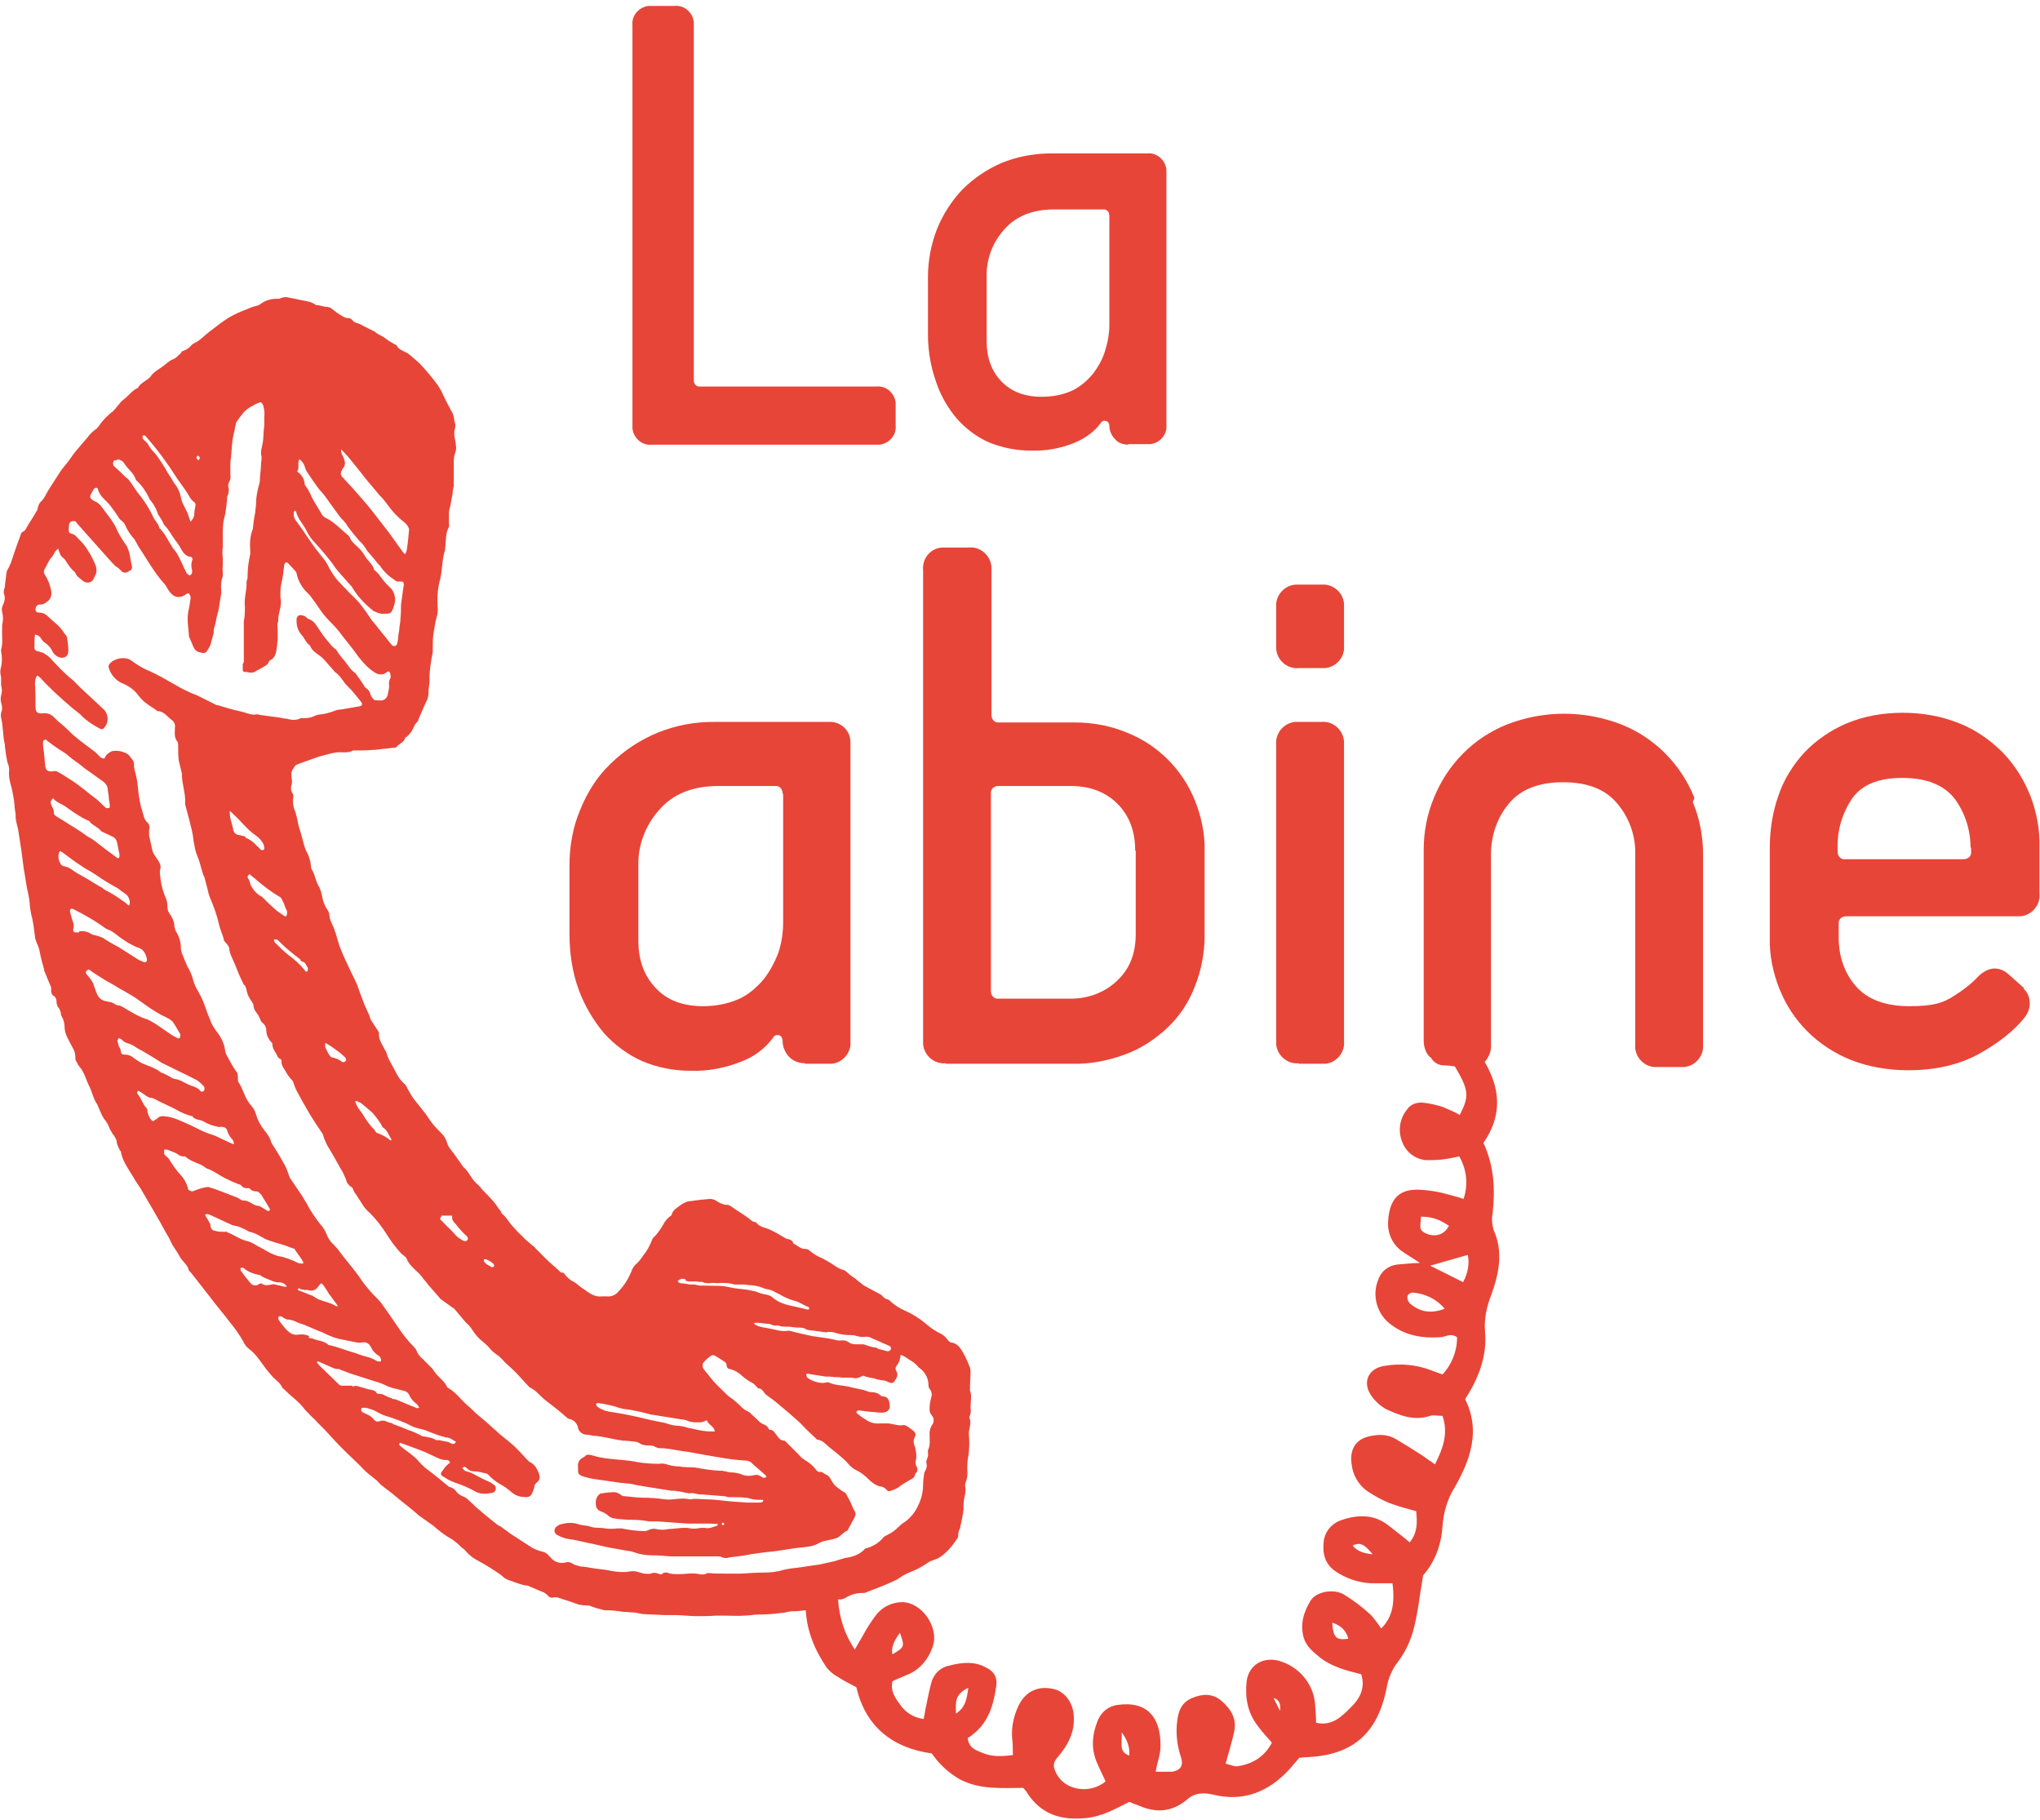
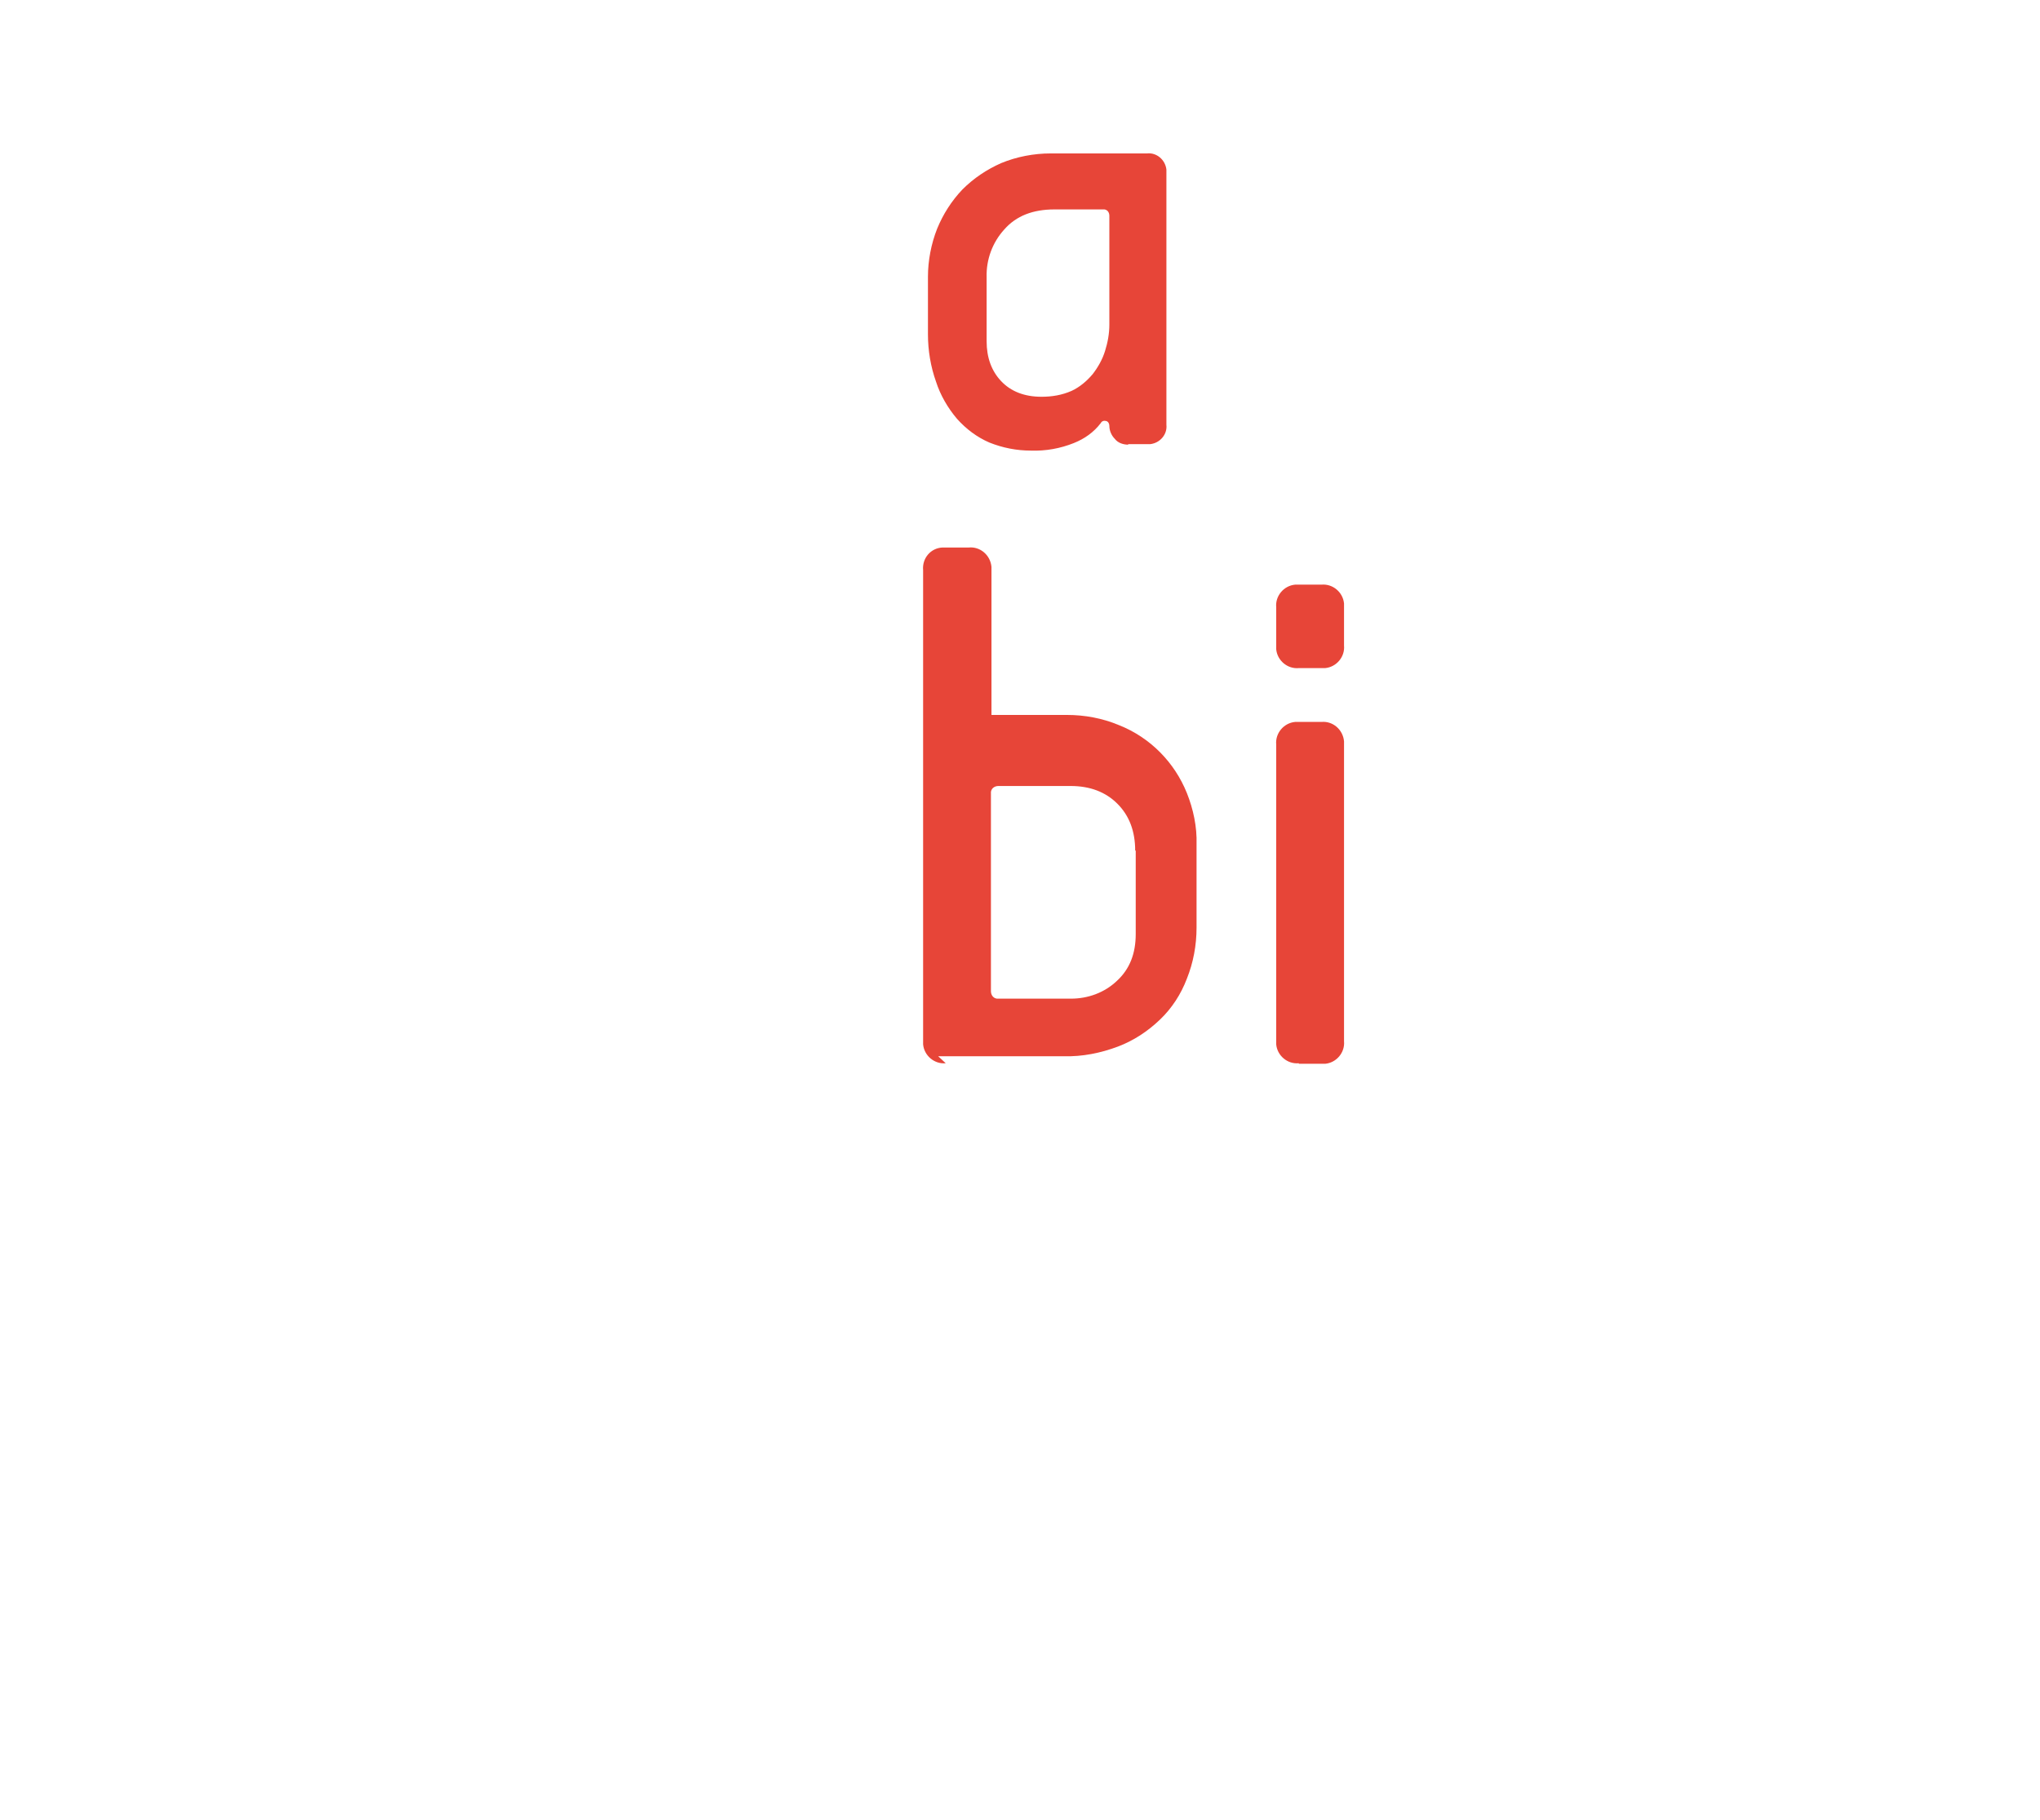
<svg xmlns="http://www.w3.org/2000/svg" id="Calque_1" data-name="Calque 1" version="1.1" viewBox="0 0 379 338.1">
  <defs>
    <style>
      .cls-1 {
        clip-path: url(#clippath);
      }

      .cls-2 {
        fill: none;
      }

      .cls-2, .cls-3 {
        stroke-width: 0px;
      }

      .cls-3 {
        fill: #e74538;
      }
    </style>
    <clipPath id="clippath">
      <rect class="cls-2" width="379" height="338.1" />
    </clipPath>
  </defs>
  <g class="cls-1">
-     <path class="cls-3" d="M121.1,82.6c-1.8.2-3.4-1.2-3.6-3,0-.2,0-.4,0-.6V4.7c-.2-1.8,1.2-3.4,3-3.6.2,0,.4,0,.6,0h4.2c1.8-.2,3.4,1.2,3.6,3,0,.2,0,.4,0,.6v65.9c0,.6.3,1.1.9,1.2.1,0,.2,0,.3,0h32.7c1.8-.2,3.4,1.2,3.6,3,0,.2,0,.4,0,.6v3.6c.2,1.8-1.2,3.4-3,3.6-.2,0-.4,0-.6,0h-41.7Z" />
    <path class="cls-3" d="M206.1,40.1c0-.6-.3-1.1-.9-1.2-.1,0-.2,0-.3,0h-9c-4,0-7.1,1.2-9.3,3.7-2.2,2.4-3.4,5.6-3.3,8.9v11.9c0,3,.9,5.5,2.7,7.4,1.8,1.9,4.3,2.9,7.5,2.9,1.9,0,3.8-.3,5.6-1.1,1.5-.7,2.8-1.8,3.9-3.1,1-1.3,1.8-2.7,2.3-4.3.5-1.6.8-3.2.8-4.9v-20.3ZM209.7,82.6c-1,0-2-.3-2.6-1.1-.6-.6-1-1.5-1-2.4,0-.4-.2-.8-.6-.9-.4-.1-.8,0-1,.4-1.3,1.7-3,2.9-5,3.7-2.5,1-5.2,1.5-8,1.4-2.6,0-5.2-.5-7.7-1.5-2.3-1-4.3-2.5-6-4.4-1.7-2-3.1-4.4-3.9-6.9-1-2.8-1.5-5.8-1.5-8.8v-10.7c0-3,.6-6.1,1.7-8.9,1.1-2.7,2.7-5.2,4.7-7.3,2.1-2.1,4.5-3.7,7.2-4.9,2.9-1.2,6.1-1.8,9.2-1.8h17.9c1.8-.2,3.4,1.2,3.6,3,0,.2,0,.4,0,.6v46.8c.2,1.8-1.2,3.4-3,3.6-.2,0-.4,0-.6,0h-3.6Z" />
-     <path class="cls-3" d="M145.4,147.4c0-.7-.4-1.3-1.1-1.4-.1,0-.2,0-.3,0h-10.6c-4.7,0-8.4,1.5-10.9,4.4-2.6,2.9-4,6.6-3.9,10.4v14c0,3.6,1.1,6.5,3.2,8.7,2.1,2.3,5.1,3.4,8.8,3.4,2.3,0,4.5-.4,6.6-1.3,1.8-.8,3.3-2.1,4.6-3.6,1.2-1.5,2.1-3.2,2.8-5,.6-1.8.9-3.8.9-5.7v-23.8ZM149.6,197.5c-1.2,0-2.3-.4-3.1-1.3-.7-.8-1.1-1.8-1.1-2.8,0-.5-.2-.9-.6-1.1-.5-.1-1,0-1.2.5-1.5,2-3.5,3.5-5.9,4.4-3,1.2-6.2,1.8-9.4,1.7-3.1,0-6.2-.6-9-1.8-2.7-1.2-5.1-3-7.1-5.2-2-2.4-3.6-5.1-4.7-8.1-1.2-3.3-1.7-6.8-1.7-10.4v-12.6c0-3.6.6-7.1,2-10.4,1.3-3.2,3.1-6.1,5.6-8.5,5.2-5.1,12.1-7.9,19.4-7.8h21c2.2-.2,4.1,1.4,4.2,3.6,0,.2,0,.4,0,.7v55c.2,2.1-1.4,4-3.5,4.2-.2,0-.5,0-.7,0h-4.3Z" />
-     <path class="cls-3" d="M210.9,158c0-3.6-1.1-6.5-3.3-8.7-2.2-2.2-5.1-3.3-8.7-3.3h-13.4c-.7,0-1.3.4-1.4,1.1,0,.1,0,.2,0,.3v36.7c0,.7.4,1.3,1.1,1.4.1,0,.2,0,.4,0h13.4c3.1,0,6.2-1.1,8.5-3.3,2.4-2.2,3.5-5.1,3.5-8.7v-15.5ZM175.7,197.5c-2.1.2-4-1.4-4.2-3.5,0-.2,0-.5,0-.7v-87.4c-.2-2.2,1.4-4.1,3.6-4.2.2,0,.4,0,.7,0h4.2c2.1-.2,4,1.4,4.2,3.6,0,.2,0,.5,0,.7v26.8c0,.7.4,1.3,1.1,1.4.1,0,.2,0,.4,0h14c3.3,0,6.6.6,9.7,1.9,5.8,2.3,10.3,6.9,12.6,12.6,1.2,3,1.9,6.3,1.8,9.5v15.5c0,3.3-.6,6.5-1.8,9.5-1.1,2.9-2.8,5.5-5,7.6-2.3,2.2-4.9,3.9-7.8,5-3.2,1.2-6.6,1.9-10.1,1.8h-23.3Z" />
+     <path class="cls-3" d="M210.9,158c0-3.6-1.1-6.5-3.3-8.7-2.2-2.2-5.1-3.3-8.7-3.3h-13.4c-.7,0-1.3.4-1.4,1.1,0,.1,0,.2,0,.3v36.7c0,.7.4,1.3,1.1,1.4.1,0,.2,0,.4,0h13.4c3.1,0,6.2-1.1,8.5-3.3,2.4-2.2,3.5-5.1,3.5-8.7v-15.5ZM175.7,197.5c-2.1.2-4-1.4-4.2-3.5,0-.2,0-.5,0-.7v-87.4c-.2-2.2,1.4-4.1,3.6-4.2.2,0,.4,0,.7,0h4.2c2.1-.2,4,1.4,4.2,3.6,0,.2,0,.5,0,.7v26.8h14c3.3,0,6.6.6,9.7,1.9,5.8,2.3,10.3,6.9,12.6,12.6,1.2,3,1.9,6.3,1.8,9.5v15.5c0,3.3-.6,6.5-1.8,9.5-1.1,2.9-2.8,5.5-5,7.6-2.3,2.2-4.9,3.9-7.8,5-3.2,1.2-6.6,1.9-10.1,1.8h-23.3Z" />
    <path class="cls-3" d="M241.3,197.5c-2.1.2-4-1.4-4.2-3.5,0-.2,0-.5,0-.7v-55c-.2-2.1,1.4-4,3.5-4.2.2,0,.5,0,.7,0h4.2c2.1-.2,4,1.4,4.2,3.6,0,.2,0,.5,0,.7v55c.2,2.1-1.4,4-3.5,4.2-.2,0-.5,0-.7,0h-4.2ZM241.3,124.1c-2.1.2-4-1.4-4.2-3.5,0-.2,0-.5,0-.7v-7.1c-.2-2.1,1.4-4,3.5-4.2.2,0,.5,0,.7,0h4.2c2.1-.2,4,1.4,4.2,3.5,0,.2,0,.5,0,.7v7.1c.2,2.1-1.4,4-3.5,4.2-.2,0-.5,0-.7,0h-4.2Z" />
-     <path class="cls-3" d="M366.1,157.5c0-3.3-1-6.5-3-9.2-2-2.5-5.2-3.8-9.7-3.8s-7.5,1.3-9.3,3.8c-1.8,2.7-2.8,5.9-2.7,9.2v.7c0,.7.4,1.3,1.1,1.4.1,0,.2,0,.4,0h21.9c.7,0,1.3-.4,1.4-1.1,0-.1,0-.2,0-.4v-.7ZM375.9,183.6c.8.7,1.2,1.7,1.2,2.8,0,1.1-.5,2.1-1.2,2.9-1.9,2.3-4.7,4.5-8.3,6.5-3.7,2-8,3-13.1,3-3.6,0-7.3-.6-10.6-1.9-3-1.2-5.8-3-8.1-5.3-2.3-2.3-4-4.9-5.2-7.9-1.2-3-1.9-6.3-1.8-9.6v-16.6c0-3.3.5-6.6,1.6-9.7,1-3,2.7-5.7,4.8-8,2.2-2.3,4.8-4.1,7.8-5.4,3.3-1.4,6.9-2,10.5-2,3.6,0,7.2.6,10.6,2,3,1.2,5.7,3.1,8,5.4,2.2,2.3,3.9,5,5.1,8,1.2,3.1,1.8,6.4,1.7,9.7v8.5c.2,2.1-1.4,4-3.5,4.2-.2,0-.5,0-.7,0h-31.7c-.7,0-1.3.4-1.4,1.1,0,.1,0,.2,0,.4v2.5c0,3.3,1,6.5,3.2,9,2.1,2.4,5.4,3.7,9.9,3.7s6.3-.6,8.3-1.9c1.6-1,3.2-2.2,4.5-3.6,1-1,2.1-1.5,3.1-1.5,1.1,0,2.1.6,2.8,1.3l2.7,2.4Z" />
-     <path class="cls-3" d="M271.7,238.1l-6-3,7-2q.5,2.5-.9,5.1M261.8,241.9c-.3-.3-.4-.8-.3-1.2.2-.4.6-.6,1-.6,2.3.2,4.4,1.2,5.9,3-2.9,1.1-4.9.4-6.6-1.1h0ZM264.1,226c2.2,0,3.6.7,5.1,1.7-.9,1.6-2.1,1.9-3.4,1.7-.6-.1-1.5-.5-1.8-1-.3-.6,0-1.5,0-2.4h0ZM237.8,317.8l-1.2-2.4q1.5.4,1.2,2.4h0ZM209.8,326.1c-2-.7-1.3-2.2-1.4-4.3q1.6,2.1,1.4,4.3h0ZM177.6,318.3c0-1.9-.4-3.5,2.3-4.8-.3,2.3-.6,3.7-2.3,4.8h0ZM167.2,303.3c.9,2.6.9,2.6-1.4,4q-.4-1.7,1.4-4M134.6,283.1c0,0-.2.2-.3.2-.1,0-.2-.1-.2-.2,0-.1.1-.2.2-.3l.3.3ZM144.8,291.8c-.9.2-1.7.3-2.6.3-1.5,0-3,.1-4.5.2-1.1,0-2.3,0-3.3,0-.9,0-1.7,0-2.6-.1-.1,0-.3,0-.4,0-.4.3-1,.3-1.5.2-1.2-.3-2.5,0-3.7,0-.8,0-1.6,0-2.3-.3-.2,0-.5,0-.7.1-.2.3-.6.3-.9.1-.5-.2-1-.2-1.4,0-.4.1-.9,0-1.3,0-.8-.2-1.6-.6-2.6-.4-1.1.2-2.3.1-3.4-.1-.9-.2-1.8-.3-2.7-.4-.9-.1-1.7-.3-2.6-.4-.3,0-.6,0-1-.2-.3,0-.7-.2-1-.4-.3-.2-.7-.3-1.1-.2-1.1.3-2.2,0-2.9-.9-.2-.2-.4-.4-.6-.6-.3-.3-.6-.4-1-.5-.8-.2-1.6-.5-2.3-1-1.2-.8-2.5-1.6-3.7-2.4-.2-.1-.3-.3-.5-.4-.4-.3-.8-.5-1.1-.8-.2-.1-.4-.2-.6-.3-1.1-.9-2.3-1.8-3.4-2.8-.8-.6-1.4-1.3-2.2-2-.2-.2-.5-.4-.8-.5-.5-.2-1-.5-1.3-.9-.3-.5-.8-.8-1.3-.9-.1,0-.2-.1-.3-.2-1.2-1-2.4-2-3.6-2.9-.9-.6-1.6-1.4-2.3-2.2-.2-.2-.4-.3-.6-.5-.7-.6-1.5-1.1-2.2-1.7-.2-.2-.5-.3-.2-.7.3.1.6.2.9.3,1.3.5,2.5.9,3.7,1.4.9.4,1.7.8,2.6,1.2.4.2.9.3,1.3.3.3,0,.7,0,.8.5-.3.2-.5.4-.8.7-.2.2-.4.6-.6.8-.4.5-.4.8.2,1.1.5.3.9.6,1.4.8.9.4,1.7.6,2.6,1,.7.3,1.3.6,2,1,1,.5,2,.4,3,.2.4,0,.8-.5.7-.9,0-.2-.1-.4-.2-.5-.3-.2-.5-.4-.9-.6-1.2-.5-2.3-1.1-3.4-1.7-.3-.1-.6-.2-.9-.3-.3,0-.6-.3-.8-.6.2-.3.6-.3.8,0,0,0,0,0,.1.1.3.3.8.5,1.2.5.8,0,1.5.2,2.3.4.2,0,.4.2.5.3.7.8,1.6,1.4,2.5,1.9.7.4,1.3.9,1.9,1.4.7.6,1.7.8,2.6.8.4,0,.8-.2,1-.6.2-.4.4-.9.5-1.4,0-.3.2-.5.4-.7.8-.6.6-1.3.3-2-.3-.7-.7-1.4-1.5-1.8-.1,0-.3-.2-.4-.3-.9-.9-1.7-1.9-2.7-2.8-1.1-1-2.3-1.8-3.3-2.8-1.2-1.1-2.5-2.2-3.7-3.2-.5-.5-1-1-1.5-1.4-1.2-1-2.1-2.4-3.5-3.2,0,0-.2-.1-.3-.2-.5-1.2-1.6-1.8-2.3-2.8-.2-.2-.3-.5-.5-.7-.6-.6-1.2-1.2-1.8-1.8-.5-.4-.9-.9-1.1-1.5-.1-.2-.2-.4-.4-.6-1.2-1.2-2.3-2.6-3.2-4-1-1.5-2-2.9-3-4.3-.5-.6-1.1-1.2-1.7-1.8-.7-.8-1.4-1.6-2-2.5-.5-.8-1.1-1.5-1.7-2.3-.9-1.1-1.8-2.2-2.6-3.3-.3-.4-.7-.8-1.1-1.2-.4-.4-.8-1-1-1.6-.3-.7-.7-1.4-1.2-1.9-.7-.9-1.4-1.9-2-2.9-.3-.5-.5-1-.8-1.4-.3-.5-.5-.9-.8-1.3-.7-1-1.4-2.1-2.1-3.1,0,0,0-.2-.1-.3-.3-1-.7-1.9-1.2-2.7-.6-1.1-1.3-2.2-2-3.3-.2-.3-.2-.7-.4-1-.3-.6-.7-1.1-1.1-1.6-.7-.9-1.2-1.9-1.5-3-.2-.6-.5-1.1-.9-1.5-.6-.7-1-1.5-1.3-2.3-.3-.7-.6-1.4-1-2-.1-.2-.1-.4-.1-.7,0-.5,0-1-.4-1.4-.7-1-1.2-2-1.8-3.1-.1-.3-.2-.6-.2-.9-.2-1.1-.7-2.2-1.4-3.1-.4-.5-.8-1.1-1.1-1.7-.5-1.2-1-2.5-1.4-3.7-.3-.8-.7-1.5-1.1-2.3-.4-.6-.7-1.3-.9-2-.2-.9-.6-1.8-1.1-2.6,0-.2-.2-.3-.2-.5-.3-.6-.5-1.3-.8-1.9-.1-.4-.2-.7-.2-1.1,0-1-.3-2-.8-2.8-.2-.3-.3-.7-.4-1.1,0-.9-.4-1.7-.9-2.4-.3-.4-.4-.9-.4-1.4,0-.6-.1-1.1-.4-1.7-.6-1.5-.9-3-1-4.6,0-.2,0-.4.1-.6.1-.4,0-.8-.2-1.2-.4-.8-1.1-1.4-1.3-2.3-.2-.9-.4-1.8-.6-2.7,0-.4,0-.8,0-1.1.2-.5,0-1.1-.4-1.4-.3-.3-.5-.7-.6-1.1-.2-.6-.3-1.2-.5-1.7-.3-1.3-.5-2.6-.6-3.9-.1-1-.3-2-.6-3,0-.2-.1-.5-.1-.7,0-.5,0-.9-.4-1.3-.3-.4-.6-.9-1.1-1.1-.8-.4-1.6-.5-2.5-.4-.5.2-1,.5-1.3,1,0,.1-.2.3-.2.4-.4,0-.8-.2-1-.5-.2-.2-.5-.5-.7-.7-1.3-1-2.6-1.9-3.9-3-.6-.5-1.1-1.1-1.7-1.6-.4-.4-.9-.8-1.4-1.2-.2-.2-.4-.4-.6-.6-.5-.6-1.3-.9-2.1-.8-1.1.1-1.4-.2-1.4-1.3,0-1.4,0-2.8-.1-4.2,0-.5.1-1.1.4-1.5.2,0,.3.2.5.3,1.8,2,3.8,3.8,5.9,5.6.7.6,1.5,1.1,2.1,1.8.9.8,1.8,1.4,2.9,2,.6.4.9.3,1.2-.2.8-1,.6-2.5-.3-3.3-1.4-1.3-2.9-2.7-4.3-4-.6-.6-1.2-1.3-1.9-1.8-1.3-1.1-2.5-2.4-3.7-3.7-.4-.4-.9-.7-1.4-1-.2,0-.5-.1-.7-.2-.5,0-.8-.3-.8-.7,0-.8,0-1.5.1-2.4.5,0,.9.3,1.2.8.1.2.3.4.5.6.7.4,1.3,1.1,1.6,1.8.3.5.7.8,1.2,1,1.1.3,1.8-.3,1.7-1.4,0-.6-.1-1.3-.2-2,0-.4-.2-.7-.5-1-.8-1.4-2.2-2.3-3.3-3.4-.4-.3-.8-.5-1.3-.5-.6,0-.8-.2-.8-.6,0-.5.3-.9.8-.9,0,0,0,0,.1,0,.4,0,.9-.2,1.2-.5.7-.4,1-1.3.8-2.1-.2-1.1-.6-2.1-1.2-3-.2-.3-.2-.7,0-1,.5-.8.7-1.6,1.4-2.3.2-.3.4-.6.5-.9.2-.2.4-.4.6-.6.1.4.3.9.5,1.3.2.3.6.5.8.8.2.3.5.8.8,1.2.3.4.5.6.8.9.1.1.3.2.3.3.2.7.9,1,1.4,1.5.6.5,1.5.4,1.9-.2,0,0,0,0,0,0,.2-.4.4-.8.6-1.3.1-.4,0-.9-.1-1.3-.4-1-.9-2-1.5-2.9-.5-.9-1.2-1.6-1.9-2.3-.3-.4-.7-.7-1.2-.8-.6-.1-.4-.8-.4-1.2,0-.4,0-.9.6-1.1.2,0,.3,0,.5,0,.2.1.3.2.4.4.8.9,1.6,1.8,2.4,2.7,1.4,1.6,2.8,3.1,4.2,4.7.2.2.4.4.6.6.4.2.7.5,1,.8.3.4.8.5,1.3.2.6-.3.8-.5.7-1.1-.3-1.1-.3-2.3-.8-3.3,0-.2-.2-.4-.3-.6-.8-1.1-1.5-2.3-2-3.5-.3-.5-.6-1-.9-1.4-.6-.8-1.2-1.6-1.8-2.4-.2-.2-.4-.4-.7-.6-.2-.1-.4-.2-.6-.3-.7-.4-.8-.7-.4-1.4.1-.2.3-.5.4-.7.3-.4.7-.4.8,0,.4,1.5,1.7,2.1,2.5,3.3.4.5.8,1.1,1.2,1.7.2.5.7.8,1,1.1.2.2.3.4.4.6.4,1,1,1.8,1.7,2.6.2.3.4.7.6,1.1,1.6,2.4,3,5,4.9,7.1.4.4.6,1,1,1.5.9,1.2,2,1.3,3.2.4,0,0,.2-.1.3-.1.3.2.5.7.4,1-.1.7-.2,1.5-.4,2.3-.3,1.5,0,3,.1,4.5,0,0,0,.2,0,.2.3.7.6,1.4.9,2.1.4.8,1.1.9,1.8,1,.2,0,.5-.1.6-.3.3-.4.5-.8.7-1.2.2-.7.4-1.5.6-2.2,0-.4,0-.9.2-1.3.2-.7.3-1.5.5-2.2,0-.3.2-.5.2-.8.2-1,.3-2,.5-3,0-.2,0-.4,0-.7-.1-.9,0-1.8.3-2.6,0-.2,0-.5,0-.7-.1-.5,0-1.1,0-1.6,0-.3,0-.6,0-1-.1-.7-.1-1.5,0-2.2,0-.4,0-.8,0-1.1,0-1.6-.1-3.1.4-4.7.2-1,.3-2,.4-3,0-.1,0-.3,0-.4.3-.6.4-1.3.2-2,0-.3,0-.5.2-.8.2-.4.3-.8.2-1.3,0-.2,0-.5,0-.7v-1.1c0-.2,0-.3,0-.5.3-2,.2-4,.8-6,0-.3.1-.6.2-1,0-.2,0-.4.2-.6.4-.6.8-1.1,1.2-1.6.5-.6,1.2-1.1,1.9-1.4.3-.2.5-.3.8-.4.6-.3.7-.2,1,.4.2.7.3,1.5.2,2.2,0,.6,0,1.1,0,1.7-.2,1-.1,2.1-.3,3.1-.1.8-.5,1.6-.2,2.5,0,.4,0,.8-.1,1.2,0,.9-.1,1.7-.2,2.6,0,.4,0,.8-.1,1.2-.3,1-.5,2-.6,3,0,.8-.1,1.7-.2,2.5-.2.9-.3,1.8-.4,2.7,0,0,0,.2,0,.2-.6,1.4-.6,2.9-.5,4.3,0,.1,0,.3,0,.4-.3,1.3-.5,2.7-.5,4.1,0,.2,0,.5-.1.7,0,.1-.1.3-.1.4.1,1.5-.5,3-.3,4.6,0,.9,0,1.8-.2,2.7,0,.2,0,.4,0,.6,0,1.5,0,3,0,4.5,0,.8,0,1.6,0,2.4,0,.2-.2.4-.2.5,0,.4,0,.8,0,1.1,0,.1.2.4.3.3.7,0,1.4.4,2.1-.1.2-.2.6-.3.9-.5.6-.4,1.4-.6,1.6-1.4,0,0,0,0,.1-.1,1.3-.6,1.2-1.8,1.4-2.9,0-.4.1-.9.1-1.3,0-.5,0-.9,0-1.4,0-.6-.2-1.1.1-1.7-.1-1.5.8-2.9.4-4.4,0-.3,0-.6,0-.9,0-.8.1-1.5.3-2.3.2-.9.3-1.9.4-2.8,0-.2.1-.4.3-.5.3-.1.4.1.6.3.4.4.8.9,1.2,1.3.1.1.2.3.2.4.3,1.5,1.1,2.8,2.2,3.8.3.3.6.7.8,1,.7.9,1.3,1.9,2,2.8.7.9,1.6,1.7,2.3,2.5.2.2.4.5.6.7l.6.8c.5.6,1,1.3,1.5,1.9.5.6,1,1.3,1.5,2,.4.5.9,1.1,1.4,1.6.5.5,1,.9,1.6,1.3.7.5,1.6.5,2.2,0,.3-.3.6-.2.7.2,0,.3.2.7,0,.9-.2.4-.3.9-.2,1.4,0,.6-.2,1.2-.3,1.8-.2.6-.8,1-1.4.9h-.2c-.3,0-.7,0-.9-.1-.3-.3-.6-.7-.7-1.1-.1-.5-.4-.8-.8-1.1-.2-.1-.3-.3-.4-.5-.5-.8-1-1.5-1.6-2.3,0,0,0,0,0,0-1-.6-1.5-1.8-2.3-2.6-.4-.5-.8-1-1.1-1.5-.1-.2-.2-.3-.4-.4-.5-.4-.9-.9-1.3-1.4-.8-.9-1.4-1.9-2.1-2.9-.3-.5-.8-1-1.4-1.2-.2,0-.4-.3-.7-.5-1.2-.6-1.7,0-1.6.9,0,.9.3,1.8.9,2.5.6.6.8,1.5,1.6,2,.4,1.2,1.6,1.6,2.4,2.4.6.6,1.1,1.3,1.7,1.9.2.2.3.4.5.6.6.4,1.1,1,1.5,1.6.4.6.9,1.1,1.4,1.6,0,0,.2.1.2.2.6.7,1.2,1.4,1.8,2.2.3.4.2.7-.3.8-1.2.2-2.3.4-3.5.6-.4,0-.9.1-1.3.3-.8.3-1.6.5-2.4.6-.5,0-1,.2-1.4.4-.5.2-1.1.3-1.6.3-.2,0-.5,0-.7,0-.8.4-1.7.4-2.6.1-.4,0-.9-.1-1.3-.2l-3.7-.5c-.2,0-.4-.2-.6-.1-1.1.2-2.1-.4-3.2-.6-1.4-.3-2.7-.7-4-1.1,0,0-.1,0-.2,0l-3-1.5c-.2-.1-.4-.2-.6-.3-1.6-.6-3-1.3-4.5-2.2-1.4-.8-2.8-1.6-4.3-2.3-1.3-.5-2.4-1.2-3.5-2-1-.8-3.2-.5-4.1.7-.1.2-.2.4-.1.6.4,1.4,1.4,2.5,2.7,3,1.2.5,2.2,1.3,2.9,2.3.5.6,1,1.1,1.6,1.5.5.4,1.1.7,1.6,1.1,0,0,.2.2.3.2,1.2,0,1.8,1.1,2.7,1.7.4.3.6.9.5,1.4,0,.9-.2,1.8.5,2.6,0,.2.1.3.1.5,0,1,0,2,.1,2.9.2.8.4,1.7.6,2.5,0,0,0,.2,0,.2,0,1.8.7,3.4.6,5.2,0,.1,0,.2,0,.3.3,1.1.6,2.3.9,3.4.1.6.3,1.1.4,1.7.2.8.2,1.6.4,2.4.1.7.3,1.5.6,2.2.3.7.5,1.4.7,2.2.2.6.3,1.1.6,1.7.2.8.4,1.5.6,2.3.1.5.2.9.4,1.4.7,1.6,1.3,3.3,1.7,5,.2,1,.7,1.9.9,2.9,0,.2.3.4.5.7.2.2.4.5.5.8,0,1,.6,1.9,1,2.9.5,1.3,1,2.5,1.6,3.7,0,.2.3.3.4.5,0,.2.2.4.2.7.1.4.2.8.4,1.2.2.4.5.8.8,1.3,0,0,.1.2.1.3,0,.8.5,1.3.9,1.9.1.2.2.4.3.6.1.3.2.6.5.8.5.4.7,1,.7,1.6,0,.7.4,1.4.9,2,.1,0,.2.2.2.3,0,1,.7,1.6,1,2.4,0,.1.2.2.3.3.3.1.5.4.4.7,0,.5.3,1,.6,1.4.4.8.9,1.5,1.5,2.1,0,0,0,.1.1.2.3,1.3,1.1,2.4,1.7,3.6.5.9,1,1.7,1.5,2.6.7,1.1,1.4,2.2,2.1,3.2.1.2.3.4.3.7.3.9.7,1.7,1.2,2.5.7,1.1,1.3,2.3,2,3.5.4.6.7,1.3,1,2,.1.6.5,1.1,1,1.4.1,0,.2.2.3.4.1.4.4.8.7,1.2.3.5.6.9.9,1.4.4.7.9,1.3,1.6,1.9,1.1,1.1,2.1,2.4,3,3.8.8,1.3,1.7,2.5,2.7,3.6.2.2.4.3.6.5.2.2.3.2.4.4.5,1.3,1.5,2,2.4,2.9.3.3.6.7.8,1,.3.3.6.7.9,1.1l2.1,2.4c0,.1.2.2.3.3.7.5,1.4,1,2.1,1.5,0,0,.2.1.3.2.7.8,1.4,1.7,2.1,2.5.5.4.9.9,1.3,1.5.5.8,1.2,1.6,2,2.2.5.4,1,.9,1.4,1.4.5.5,1,.9,1.5,1.2.2.2.5.5.7.7.3.3.5.6.8.8.5.5,1.1,1,1.6,1.5.8.9,1.6,1.7,2.4,2.6,0,0,.1.1.2.2,1.3.6,2.1,1.8,3.2,2.6,1.3,1,2.6,2,3.8,3.1.2.1.3.2.5.2.8.2,1.4.9,1.5,1.7.2.7.9,1.2,1.6,1.2.4,0,.8.1,1.2.2.6,0,1.2.1,1.8.2,1,.2,2,.4,3,.6.2,0,.4,0,.6.1.8,0,1.6.1,2.4.2.2,0,.5.1.7.2.5.4,1.2.5,1.8.5.5,0,.9,0,1.3.3.2.1.5.2.8.2,1.4,0,2.6.3,3.9.5,1.6.2,3.1.5,4.7.8.8.1,1.6.3,2.4.4,1.6.3,3.2.5,4.9.6.5,0,1,.2,1.3.6.8.7,1.6,1.4,2.4,2.1,0,0,.1.2.2.2,0,.2-.2.3-.4.3,0,0-.1,0-.1,0-.2,0-.4-.2-.6-.3-.3-.2-.7-.3-1.1-.2-.9.2-1.8.2-2.6-.2-.6-.2-1.2-.3-1.8-.3-.3,0-.7-.1-1-.2-.2,0-.3,0-.5-.1-1.7,0-3.4-.3-5.1-.6-.9-.1-1.9,0-2.9-.2-1,0-1.9-.2-2.8-.5-.3,0-.6-.1-1,0,0,0-.2,0-.2,0-1.3,0-2.6-.1-3.8-.3-.9-.2-1.9-.3-2.8-.4-1.2-.1-2.4-.2-3.7-.4-.7-.1-1.4-.3-2.1-.5-.5-.1-.9-.2-1.2.2,0,0-.2.1-.3.2-.9.4-1.1,1.1-1,2,0,.2,0,.4,0,.6,0,.5.3.7.8.9,1.8.6,3.6.7,5.5,1,1.1.2,2.2.3,3.3.4.7.1,1.4.3,2.1.4.2,0,.4.1.6.1,1.7.3,3.3.5,5,.8.4,0,.8,0,1.1.1.6,0,1.1.2,1.7.3.2,0,.4.1.6.1.7-.2,1.4.2,2.1.2.1,0,.2,0,.3,0,1.3.1,2.5.2,3.8.3.3,0,.7.1,1,.2.1,0,.3,0,.4,0,.9,0,1.9,0,2.8.1.2,0,.4,0,.6.1.6.2,1.3.3,2,.3.2,0,.4,0,.7,0,0,.5-.4.5-.7.5-.7,0-1.5,0-2.2,0-1.6-.1-3.3-.2-4.9-.4-.9-.1-1.9-.2-2.8-.2-1,0-1.9-.2-2.9,0,0,0-.1,0-.2,0-1.5-.4-3.1.2-4.6,0-1.3-.2-2.7-.3-4-.3-1.2,0-2.4-.2-3.6-.3-.2,0-.3,0-.5-.2-.5-.4-1.1-.6-1.8-.5-.6,0-1.2.1-1.8.2,0,0-.2,0-.2,0-.7.4-1,1.2-.9,2,0,.7.4,1.2,1.1,1.4.5.2,1,.5,1.4.9.2.1.4.2.6.3,1.2.2,2.4.3,3.6.3,1.1,0,2.1.1,3.2.3.5,0,.9,0,1.4,0,1.9.1,3.9.3,5.8.4,1,0,2,0,3,0,.9,0,1.7,0,2.6.1-.1.2-.1.3-.2.3-.7.2-1.4.6-2.2.4-.3,0-.5,0-.8,0-.8.2-1.7.2-2.5,0-.3,0-.6,0-1,0l-2,.2c-.1,0-.3,0-.4,0-.8.2-1.7.2-2.5,0-.4-.1-.9,0-1.3.2-.2.1-.5.2-.7.2-1.4,0-2.9-.2-4.3-.5-.3,0-.5,0-.8,0-.7.1-1.5.1-2.3,0-.9-.2-1.8,0-2.6-.3-.8-.3-1.6-.2-2.4-.5-1-.3-2-.3-3,0-.3,0-.7.2-.9.4-.4.2-.6.8-.4,1.2.1.2.3.4.6.5.7.4,1.4.6,2.1.7,1,.1,2,.4,3,.6,1.6.3,3.1.7,4.6,1,1.1.2,2.3.4,3.4.6.3,0,.6.1.9.2,1.1.4,2.3.6,3.4.6,1.2,0,2.3.1,3.5.2.7,0,1.4,0,2.1,0h4.5c.7,0,1.4,0,2.1,0,.2,0,.5,0,.7.1.4.2,1,.3,1.4.1,1.4-.2,2.8-.3,4.1-.6,1.4-.2,2.7-.4,4-.5,1.6-.2,3.2-.5,4.8-.7.8-.1,1.5-.1,2.3-.3.6-.1,1.1-.3,1.6-.6.2-.1.4-.2.7-.3.8-.2,1.7-.3,2.5-.6.3-.1.6-.3.8-.5.3-.3.7-.6,1-.8.1,0,.3-.1.3-.2.4-.8.9-1.6,1.3-2.4.2-.4.2-.8,0-1.1-.4-.6-.6-1.3-.9-1.9-.2-.4-.5-.9-.7-1.3-.1-.2-.3-.3-.5-.4-.5-.3-1-.7-1.5-1.1-.4-.4-.6-.8-.9-1.3-.1-.3-.4-.5-.6-.7-.3-.1-.6-.3-.9-.5,0,0-.2-.1-.2-.1-.8.2-1-.5-1.4-.9-.5-.5-1-.9-1.5-1.2-.5-.3-.9-.6-1.3-1.1l-2.4-2.4c0,0-.2-.2-.3-.2-.9,0-1.2-.8-1.7-1.4-.2-.3-.5-.6-.8-.6-.1,0-.3,0-.4-.2-.3-.8-1.2-.8-1.7-1.3-.5-.5-1-1-1.6-1.5-.1-.2-.3-.3-.5-.4-1-.4-1.6-1.3-2.4-1.9-.4-.4-.9-.7-1.3-1-.9-.9-1.9-1.8-2.8-2.8-.6-.7-1.1-1.4-1.7-2.1-.3-.4-.4-.9-.1-1.3.4-.5.9-.9,1.4-1.3.2-.1.5-.1.7,0,.7.4,1.3.8,1.9,1.2.2.2.3.4.3.6,0,.4.3.7.6.7.9.2,1.7.7,2.3,1.3.6.5,1.3,1,2.1,1.4.2.2.4.4.6.6,0,0,.2.3.3.3.6,0,.8.4,1.1.8.1.2.3.3.5.5.7.5,1.4,1,2.1,1.6,1.2,1,2.4,2,3.5,3,.6.5,1,1,1.6,1.6.7.7,1.4,1.3,2.1,2,0,0,0,0,0,0,1.1.1,1.7,1,2.5,1.6.8.6,1.5,1.2,2.3,1.9.3.3.6.5.9.9.5.6,1.1,1.1,1.8,1.4.8.4,1.5,1,2.1,1.6.6.6,1.3,1.1,2.1,1.3.5,0,.9.3,1.2.6.2.3.5.4.8.2,0,0,0,0,0,0,0,0,0,0,0,0,.7-.2,1.4-.5,1.9-1,.6-.4,1.3-.8,2-1.2.3-.1.5-.4.6-.7,0-.2.1-.4.3-.5.2-.3.2-.7,0-1.1-.2-.3-.2-.6-.2-.9.2-.7.2-1.5,0-2.2,0-.3-.1-.5-.2-.8-.2-.5-.2-1,0-1.4.3-.7.3-.9-.3-1.4-.3-.3-.7-.5-1.1-.8-.2-.1-.4-.2-.6-.2-1,.2-1.9-.2-2.8-.3-.5,0-1.1,0-1.6,0-1,.1-2-.2-2.8-.8-.5-.3-.9-.6-1.4-1,0,0-.2-.2-.2-.3.2-.4.5-.3.7-.3,1.2.2,2.5.3,3.8.4.5,0,1,0,1.4-.4.5-.5.3-1.1.2-1.6-.1-.5-.4-1-1.1-1-.2,0-.3,0-.5-.2-.4-.4-1-.6-1.6-.6-.5,0-1-.2-1.5-.4-.8-.2-1.6-.3-2.3-.5-1.4-.4-2.9-.3-4.2-.9-.1,0-.3-.1-.5,0-.8.2-1.5,0-2.2-.2-.5-.2-.9-.4-1.3-.7-.1-.1-.2-.3-.2-.5,0-.3.3-.3.5-.2,1,.2,2,.3,3.1.5.6,0,1.1,0,1.6.1.5,0,1,0,1.5.1h.8c.3,0,.6,0,1,0,.6.2,1.2.1,1.7-.2.2-.2.5-.2.8,0,.4.1.9.2,1.3.3.3,0,.5.1.8.2l1,.2c.4,0,.7.1,1.1.3.7.3,1,.3,1.4-.5.4-.5.4-1.1.1-1.6-.2-.3-.1-.6,0-.8.5-.6.8-1.4.8-2.1.3,0,.6.2.8.3.8.6,1.8,1,2.4,1.8.2.3.7.5.9.8.7.7,1.1,1.7,1.1,2.7,0,.3.1.6.3.8.3.4.4,1,.2,1.5-.2.7-.3,1.5-.3,2.3,0,.4.2.7.4,1,.5.5.5,1.3,0,1.9-.3.5-.4,1-.4,1.6,0,1,.2,2-.3,3,0,.1,0,.2,0,.3,0,0,0,.2,0,.2.2.7-.4,1.2-.3,1.8.2.6,0,1.2-.3,1.7,0,0-.1.2-.1.3-.1.7-.2,1.4-.2,2.1,0,1.3-.3,2.6-.9,3.8-.5,1.2-1.4,2.3-2.5,3.1-.7.4-1.2,1-1.8,1.5-.6.5-1.2.8-1.8,1.1-.1,0-.3.2-.4.3-.8,1-2,1.7-3.2,2,0,0-.2,0-.2.1-1,1.1-2.3,1.5-3.7,1.7-.7.2-1.4.4-2,.6-.9.2-1.8.4-2.7.6l-2.1.3c-.7.1-1.3.2-2,.3-1.2.1-2.5.3-3.7.7h0ZM73,264.4c-.6-.1-1.1-.3-1.6-.5-.2,0-.4,0-.6,0-.8.3-1,.2-1.5-.4-.5-.6-1.2-.8-1.8-1.1-.4-.2-.5-.5-.3-.9.3,0,.5,0,.8,0,.7.2,1.5.4,2.1.8.7.4,1.4.7,2.2.9,1.5.5,2.9,1,4.2,1.7.8.4,1.7.5,2.6.8,1,.4,2,.8,3,1.1.3,0,.5.2.8.2.7,0,1.2.5,1.8.8-.2.5-.6.5-.9.3-.7-.4-1.5-.4-2.3-.6-.2,0-.4,0-.5,0-.7-.5-1.5-.5-2.3-.7,0,0-.2,0-.2,0-.9-.5-1.8-.9-2.7-1.2-1-.4-1.9-.8-2.9-1.1h0ZM65.5,257.4c-.2,0-.4,0-.6,0-.4,0-.8,0-1.2,0-.4,0-.7-.1-.9-.4l-3.5-3.4c-.1-.2-.3-.3-.4-.5v-.2c.3,0,.4,0,.5.1.9.4,1.8.8,2.7,1.2.2,0,.4.1.6.1.2,0,.5,0,.7.2.6.2,1.1.4,1.6.6,1.6.5,3.1,1,4.7,1.5.8.2,1.5.5,2.3.9.5.2,1.1.4,1.7.5l1.5.4c.4.1.8.5.9.9.3.6.7,1,1.2,1.4.3.2.4.5.6.8h-.1c-.2.1-.3.1-.5,0-1.3-.5-2.6-1.1-3.9-1.6-.2,0-.5,0-.7-.2-.4-.1-.8-.3-1.2-.5-.3-.2-.7-.3-1.1-.3-.1,0-.3,0-.4-.1-.3-.6-.9-.6-1.4-.7s-.9-.3-1.4-.4c-.5-.1-1.1-.5-1.7-.1h0ZM57.5,248.2c-.6-.3-1.3-.4-2-.3-.6.1-1.2,0-1.7-.4-.2-.1-.3-.3-.5-.4-.4-.5-.9-1-1.3-1.6-.1-.1-.2-.3-.3-.5,0-.2,0-.4.2-.5.1,0,.2,0,.3,0,.2,0,.3.2.5.3.2.1.5.3.7.3.7,0,1.4.3,2,.6.5.2,1.1.3,1.6.6.8.3,1.6.7,2.4,1,.3.1.6.2.9.4.7.3,1.3.6,2,.8.6.2,1.1.3,1.7.4.8.2,1.6.3,2.5.5.2,0,.4,0,.6,0,1-.3,1.6.3,1.9,1,.3.6.8,1.1,1.3,1.4.4.2.5.6.5,1-.3.2-.7.1-1-.1-.8-.5-1.7-.7-2.5-.9-.8-.3-1.6-.6-2.4-.8-1.2-.4-2.3-.8-3.5-1.1-.1,0-.3,0-.4-.1-.8-.8-2-.7-3-1.2-.2,0-.5,0-.7-.2h0ZM50.7,238.6c0,0-.1,0-.2,0-.7.1-1.3.3-1.9-.2-.1,0-.4,0-.6.2-.5.3-1.1.2-1.5-.3-.6-.7-1.2-1.5-1.8-2.3,0-.1,0-.3,0-.5.2,0,.4,0,.5,0,.8.7,1.8,1.1,2.8,1.3,0,0,.2,0,.2,0,.7.5,1.5.8,2.3,1.1.4.2.9.3,1.4.3.6,0,1.1.3,1.4.8-.2,0-.3,0-.5,0-.7-.2-1.4-.3-2.1-.5h0ZM56.6,239.6c.2,0,.3,0,.5,0,1,.3,1.5.1,2.1-.7.4-.6.5-.7,1,0,.2.3.4.6.6.9.2.3.3.6.6.9.4.6.9,1.2,1.4,1.9-.2,0-.3.1-.4,0-.9-.6-2.1-.8-3.1-1.2-.3-.1-.6-.3-.9-.5-.1,0-.2-.2-.3-.2-.9-.3-1.7-.7-2.6-1,0,0-.2-.1-.2-.2.2-.3.4-.2.6,0,.3,0,.6.1.9.2M42.2,228.8c-.3,0-.5,0-.8,0-.5,0-1,0-1.5-.2-.5,0-.8-.5-.8-1,0-.2-.2-.5-.3-.7-.2-.4-.5-.8-.7-1.2l.2-.2c.3,0,.6.1.8.2,1.3.6,2.6,1.2,3.9,1.8.4.2.8.2,1.2.3.5.2,1,.4,1.4.6.2.1.5.3.7.4,1.2.2,2.1.9,3.1,1.4,1,.4,2.1.7,3.1,1,.7.2,1.3.5,2,.7.2,0,.3.2.4.4.4.6.8,1.1,1.2,1.7.1.2.2.4.3.6-.3.2-.7.1-1,0-1.2-.6-2.5-1.1-3.8-1.3-1-.3-1.9-.8-2.7-1.3-.6-.3-1.2-.6-1.8-1-.4-.2-.8-.4-1.3-.5-1.3-.3-2.4-1.2-3.6-1.6M36.1,221.2c-.5.2-1,0-1.2-.4,0,0,0-.1,0-.2-.3-.9-.7-1.7-1.4-2.4-.8-.9-1.5-1.9-2.1-2.9-.1-.2-.3-.3-.5-.5-.1-.1-.3-.3-.4-.4,0-.3,0-.5,0-.8,0-.1.5-.1.7,0,.5.2,1,.4,1.5.6.5.3.9.7,1.6.6,0,0,.1,0,.1,0,1.1,1.1,2.8,1.2,3.9,2.2,1.3.4,2.4,1.3,3.6,1.9.8.4,1.7.8,2.5,1.1,0,0,.2,0,.3.1.3.4.8.7,1.4.6.1,0,.3,0,.4.2.3.3.7.4,1.1.4.2,0,.5.1.6.3.2.2.4.3.5.6.5.8,1,1.6,1.5,2.5-.2.3-.4.3-.7.1-.5-.3-.9-.6-1.4-.8,0,0,0,0,0,0-1.1,0-1.8-1.1-2.9-1-.3,0-.7-.3-1-.5-1.3-.5-2.6-1-3.9-1.5-.5-.2-1-.3-1.5-.5-.3,0-.6,0-.9.1-.6.1-1.3.4-1.9.6h0ZM28.9,207.9c-.4.5-.6.4-.9,0-.3-.4-.5-.9-.6-1.4,0-.2,0-.5-.2-.7-.7-.7-.9-1.7-1.5-2.4-.2-.3-.4-.5,0-.8.5.3,1,.6,1.5,1,.2.1.4.2.6.3.6,0,1.1.3,1.6.6,1.2.6,2.4,1.1,3.5,1.7.8.5,1.7.8,2.6,1.1,0,0,.1,0,.2,0,.5.8,1.4.6,2.1,1,.7.4,1.4.7,2.2.9.4.1.7.2,1.1.1.5,0,1,.2,1.1.7.2.7.6,1.3,1.1,1.8.1.2.1.5.2.7h-.2c-.6-.2-1.3-.6-2-.9-.6-.3-1.2-.6-1.8-.8-1.1-.3-2.1-.8-3.1-1.3-1.1-.6-2.2-1-3.3-1.5-.7-.3-1.4-.5-2.1-.6-.7-.1-1.4-.2-1.9.5h0ZM24.7,196.4c-.4-.3-.9-.5-1.4-.5-.7,0-.8-.1-.9-.9,0-.2-.2-.4-.3-.6-.1-.3-.2-.7-.3-1.1,0-.1.2-.3.3-.5.2.1.4.2.6.4.4.4.9.6,1.4.7.5.2,1,.5,1.4.8.4.2.7.4,1.1.6.8.5,1.7,1,2.5,1.5.3.2.6.4.9.6,1.6.8,3.1,1.5,4.7,2.3.6.3,1.2.6,1.8.9.5.3.9.7,1.3,1.1.1.1.2.3.2.5,0,.5-.5.8-.8.4-.6-.7-1.4-.8-2.1-1.1-.9-.4-1.7-1-2.7-1.1-.4-.1-.7-.3-1-.5l-1.2-.6c-.1,0-.2,0-.3-.1-1.1-.9-2.5-1.2-3.7-1.8-.5-.3-1-.6-1.4-.9h0ZM21.1,186.4c-.3-.2-.6-.3-.9-.3l-.8-.2c-1.4-.4-1.5-1.8-2-2.9,0-.3-.2-.5-.3-.7-.3-.5-.6-.9-1-1.3-.2-.2-.2-.5,0-.7.2-.2.5-.3.7,0,0,0,0,0,0,0,.9.6,1.8,1.2,2.8,1.8.5.3,1.1.6,1.6.9.6.4,1.3.8,1.9,1.1.6.4,1.4.8,2,1.2.8.6,1.6,1.1,2.4,1.7.4.3.9.6,1.4.9.5.3.8.5,1.2.7.4.2.7.3,1,.5.4.2.7.4,1,.7.5.7.9,1.5,1.4,2.3,0,0,0,.1,0,.2,0,.5-.2.7-.6.5-.5-.3-1-.5-1.5-.9-.4-.3-.9-.6-1.3-.9-.7-.5-1.5-1-2.2-1.4-.1,0-.2-.1-.4-.2-1.7-.5-3.1-1.4-4.6-2.3-.2-.1-.4-.2-.6-.3-.5,0-1-.2-1.3-.6h0ZM14.7,173.2c-.2,0-.5,0-.7,0-.2,0-.4-.2-.4-.4,0,0,0-.1,0-.2.3-.8-.1-1.4-.3-2.1-.1-.4-.2-.8-.3-1.2,0-.2,0-.4.2-.5.1,0,.3,0,.5.1.6.3,1.1.6,1.7.9,1.5.8,2.9,1.7,4.3,2.7.2.1.4.2.7.3.6.3,1.1.7,1.6,1.1.8.6,1.7,1.2,2.5,1.6.4.2.7.4,1.1.5,1.1.3,1.5,1.2,1.7,2.2,0,.4-.1.6-.6.5-.5-.2-1-.4-1.4-.7-1.1-.7-2.2-1.4-3.3-2.1-1-.5-2-1.1-2.9-1.7-.5-.2-1-.4-1.5-.5-.3,0-.6-.2-.8-.3-.6-.4-1.4-.5-2.1-.4h0ZM11.7,160.8c-.2,0-.3-.1-.4-.3-.5-.7-.6-1.7-.2-2.4.2,0,.4.2.6.3,1.1.8,2.1,1.6,3.2,2.3.8.6,1.7,1,2.6,1.6.5.3,1,.7,1.5,1,.9.6,1.8,1.1,2.7,1.6.3.2.5.3.7.5.2.2.5.3.7.5.7.4,1.1,1.2,1,2,0,0,0,.1-.2.3-.4-.3-.6-.6-1-.8-1.1-.8-2.2-1.5-3.4-2.1-.3-.2-.6-.5-.9-.6-1.4-.8-2.7-1.7-4.1-2.4-.9-.5-1.6-1.3-2.7-1.4h0ZM10.3,151.5c-.1,0-.3-.3-.3-.4.1-.7-.3-1.1-.5-1.7-.2-.4,0-.9.4-1.1,0,0,0,0,0,0,.2.3.5.5.8.7.7.4,1.4.7,2,1.2,1.1.8,2.3,1.6,3.6,2.2.2,0,.4.2.5.4.6.6,1.5.9,2,1.6,0,0,.2.1.4.2.6.3,1.3.6,1.9.9.3.2.5.5.6.8.2.8.3,1.6.5,2.4,0,.2,0,.5-.1.7-.2,0-.3,0-.4-.1-1.4-1-2.7-2-4.1-3.1-.4-.3-.9-.6-1.3-.8-.6-.4-1.2-.9-1.9-1.3-.7-.5-1.5-.9-2.2-1.4-.6-.4-1.2-.7-1.8-1.1h0ZM8.4,142.1c-.1-.6-.1-1.3-.2-1.9,0-.6-.2-1.2-.2-1.8,0-.2,0-.4,0-.6,0-.2.2-.4.4-.4,0,0,.1,0,.1,0,.1,0,.3.2.4.3.9.7,1.9,1.4,2.9,2,.7.4,1.2,1,1.8,1.4.7.5,1.4,1,2.1,1.6l1.7,1.2c.6.4,1.2.9,1.8,1.3.4.3.7.7.8,1.2,0,.6.2,1.1.2,1.6h0c0,.6.2,1.1.2,1.7,0,.1,0,.4-.2.4-.2,0-.4,0-.5,0-.6-.5-1.1-1.1-1.7-1.6-.8-.6-1.6-1.2-2.3-1.8-.9-.7-1.8-1.4-2.8-2-.8-.5-1.5-1-2.3-1.4-.3-.1-.6-.1-1,0-.7,0-1-.1-1.2-1M21.6,85.5c.2-.2.5-.2.8,0,.3.1.5.3.7.6.6,1,1.7,1.7,2.1,2.9,0,.1.1.2.2.3,1,.9,1.7,2,2.3,3.2,0,.2.2.3.3.5.6.7,1,1.5,1.3,2.3,0,.2.2.4.3.6.3.5.6.9.8,1.4,0,0,.1.2.2.3.8.8,1.3,1.9,2,2.8.5.6.9,1.3,1.3,2,.3.5.8.9,1.3,1,.4,0,.7.3.5.7-.2.6-.2,1.2,0,1.9,0,.2,0,.4-.1.6,0,.1-.2.2-.4.3-.2-.2-.5-.3-.6-.6-.5-.9-.8-1.8-1.3-2.7-.2-.4-.4-.8-.7-1.2-.9-1-1.4-2.3-2.2-3.4-.2-.2-.3-.4-.5-.6,0-.1-.2-.2-.3-.3-.1-.8-.8-1.3-1.1-2-.7-1.5-1.6-3-2.7-4.3-.7-.9-1.2-1.8-1.9-2.7,0,0-.2-.2-.3-.3-.1,0-.3-.2-.4-.3-.6-.6-1.2-1.2-1.9-1.8-.3-.2-.4-.7-.2-1,0,0,.1-.2.2-.2h0ZM26.5,80.9c.4-.1.6.1.8.4,1.3,1.5,2.5,3,3.6,4.6,1,1.3,1.8,2.8,2.8,4.1.6.8,1.2,1.7,1.7,2.6.2.2.4.5.6.6.3.2.4.5.3.8-.1.5-.2,1-.2,1.5,0,.5-.3,1-.7,1.4-.2-.6-.4-1.1-.6-1.7-.2-.4-.4-.8-.6-1.2-.3-.5-.5-1.1-.6-1.7-.2-.9-.6-1.8-1.2-2.5-.2-.3-.4-.6-.6-1-.4-.6-.8-1.2-1.1-1.8-.4-.6-.8-1.3-1.3-2-.3-.4-.6-.8-.9-1.1-.4-.4-.7-.8-.9-1.2-.2-.4-.5-.7-.8-.9-.2-.2-.4-.4-.3-.8h0ZM36.8,84.6c0,.1.3.2.3.4,0,.2-.1.4-.2.5-.1-.1-.3-.2-.4-.4,0-.2,0-.4.4-.5h0ZM54.6,94.8c.1,0,.4.1.4.2.3,1.4,1.4,2.4,2,3.7.4.8.9,1.5,1.5,2.1,1.1,1.2,2.2,2.5,3.2,3.8.5.8,1.1,1.5,1.8,2.3.6.6,1.1,1.3,1.7,1.9.1.1.2.2.3.4,1,1.7,2.4,3.1,3.9,4.3.4.2.9.4,1.4.5.2,0,.4,0,.6,0,.9,0,1.3,0,1.6-.9.2-.5.4-1.1.4-1.7,0-1-.4-1.9-1.2-2.5-.7-.7-1.3-1.5-1.9-2.3-.2-.2-.4-.4-.6-.6,0,0-.2-.1-.2-.2-.3-1.1-1.3-1.7-1.8-2.7-.5-.8-1.1-1.4-1.8-2-.3-.3-.6-.6-.8-1-.1-.4-.4-.7-.7-.9-1.2-1-2.3-2.2-3.7-2.9-.5-.2-.9-.6-1.1-1.1-.6-1-1.2-1.9-1.7-2.9-.3-.8-.8-1.6-1.3-2.3,0,0,0-.1,0-.2-.1-.9-.6-1.7-1.4-2.2.5-.7,0-1.5.4-2.3.5.3.8.8,1,1.3.1.5.3.9.6,1.3.6.9,1.2,1.8,1.8,2.6.4.6,1,1.1,1.4,1.7.9,1.2,1.7,2.4,2.6,3.6.3.4.6.7.9,1,.1.2.3.3.4.5.1.2.2.3.3.5.7.9,1.4,1.8,2.1,2.6.2.2.4.4.6.6.2.2.4.5.6.8.1.2.2.3.3.5.7.8,1.4,1.6,2,2.4.1.1.3.3.4.4.7,1.1,1.7,2,2.8,2.7.2.2.5.3.8.2.7,0,.9.1.8.8-.2,1.1-.3,2.3-.5,3.5,0,.8,0,1.7-.1,2.5,0,.6-.1,1.2-.2,1.8,0,.6-.2,1.1-.2,1.6,0,.4-.1.9-.2,1.3,0,.2-.2.4-.4.5-.2,0-.5,0-.6-.2-.3-.3-.6-.7-.9-1.1-.8-1-1.7-2.1-2.5-3.1,0,0-.1-.2-.2-.2-.7-1-1.4-2.1-2.2-3.1-.6-.8-1.3-1.4-2-2.1-.9-1-1.9-1.9-2.7-2.9-.5-.7-1-1.5-1.4-2.3-.1-.2-.3-.5-.4-.7-.6-.8-1.2-1.5-1.8-2.3-.9-1.2-1.7-2.4-2.5-3.6-.4-.6-.9-1.2-1.3-1.8-.3-.4-.4-1-.3-1.5,0-.1.2-.3.3-.3h0ZM63.3,83.5c.2,0,.3.2.4.3.6.6,1.1,1.2,1.6,1.8.4.5.8,1,1.2,1.5.9,1.1,1.7,2.2,2.6,3.2.5.6,1,1.2,1.5,1.8.9.8,1.5,1.9,2.3,2.8.7.8,1.4,1.5,2.2,2.1.3.2.5.5.7.8,0,.1.2.3.2.5-.1,1.2-.2,2.4-.4,3.7,0,.3-.2.6-.3.9-.2,0-.3-.2-.4-.3-1.2-1.6-2.3-3.3-3.6-4.9-1.3-1.7-2.6-3.4-4-5-1.2-1.4-2.4-2.7-3.6-4-.4-.3-.5-.8-.2-1.3,0-.1.1-.2.2-.4.7-.8.3-1.5,0-2.3-.3-.4-.4-.9-.3-1.4h0ZM45.6,155.4c-.4-.1-.8-.2-1.2-.3-.6,0-1.1-.6-1.1-1.2-.2-1-.7-2-.6-3.3.9.9,1.7,1.6,2.4,2.4.8.9,1.7,1.7,2.7,2.4.5.4.9.9,1.2,1.5,0,.2.1.4.1.6,0,.2,0,.3-.2.4-.1,0-.3,0-.4,0-.3-.3-.5-.6-.8-.8-.6-.7-1.3-1.2-2.1-1.5M46.4,162.4c.4.4.9.7,1.3,1.1,1.3,1.1,2.6,2.1,4.1,3,.3.1.5.4.6.6.3.6.5,1.1.7,1.7.3.4.3.9.1,1.4h-.3c-.7-.5-1.4-.9-2-1.5-.7-.6-1.4-1.3-2.1-2,0,0-.2-.2-.3-.2-.7-.4-1.3-1-1.7-1.7-.2-.3-.3-.6-.4-.9,0-.2-.1-.5-.3-.7-.2-.3-.1-.5.2-.8h0ZM55.8,178.4c0,0,.2.2.3.2.7.1.8.8,1.1,1.2,0,.2,0,.5-.1.6-.2.2-.4,0-.5-.2-.9-1.1-1.9-2-3-2.8-.9-.7-1.7-1.5-2.5-2.3-.1-.1-.2-.4-.2-.6h.2c.2,0,.3,0,.5.1.6.6,1.2,1.2,1.8,1.7.8.7,1.7,1.4,2.5,2h0ZM60.6,193.8c.7.4,1.3.8,1.8,1.2.6.4,1.2.9,1.7,1.4,0,0,0,0,0,0,.2.2.3.5.1.7-.2.2-.5.3-.7.1,0,0,0,0,0,0-.5-.4-1.2-.7-1.9-.8-.1,0-.3-.3-.4-.4-.2-.3-.4-.7-.6-1.1-.2-.3-.3-.8-.1-1.2h0ZM66.8,204.7c.8.6,1.6,1.3,2.4,2,.7.8,1.3,1.6,1.8,2.5,0,0,0,.2.1.2.9.5,1.1,1.5,1.6,2.2v.2c0,0-.2,0-.2,0-.7-.6-1.5-1-2.3-1.3-.3,0-.5-.4-.6-.6-.7-.7-1.4-1.6-1.9-2.4-.5-1-1.4-1.7-1.7-2.9.3-.2.5,0,.7.2h0ZM82,225.8c.7,0,1.3,0,2,0,0,.1,0,.3,0,.4,0,.4.2.7.5,1,.4.4.7.9,1.1,1.3s.6.7,1,1c.2.2.4.4.3.7-.1.3-.4.4-.7.3,0,0,0,0-.1,0-.5-.3-1-.6-1.4-1-.8-1-1.8-1.8-2.6-2.7-.1-.1-.3-.2-.3-.4,0-.1,0-.4.2-.4h0ZM90.7,234.1c.4.2.7.4,1,.7.1.1.1.3.1.4,0,.1-.3.2-.4.2-.5-.3-1.1-.5-1.5-1.1,0,0,0-.2,0-.4.3,0,.5,0,.8.2M110.9,260.7c.1-.1.4-.1.6,0,.6,0,1.1.2,1.7.3s1.2.3,1.8.5c.3,0,.5.2.8.2,1.8.2,3.5.6,5.3,1.1,0,0,.2,0,.2,0,1.9.3,3.7.6,5.6.9.5,0,.9.3,1.4.4.2,0,.5.1.7.1.4,0,.8,0,1.1,0,.4,0,.8-.2,1.2-.4.3.9,1.4,1.1,1.5,2.1-.7,0-1.4,0-2-.1-.8-.1-1.7-.3-2.5-.5,0,0-.1,0-.2,0-.9-.3-1.8-.5-2.7-.5-.7-.1-1.3-.3-1.9-.5-1.5-.3-3.1-.6-4.6-1-1.3-.3-2.7-.6-4-.8-.9-.2-1.7-.2-2.6-.5-.5-.2-.9-.4-1.3-.7-.2-.1-.3-.4-.2-.7,0,0,0,0,0,0h0ZM127.4,237.9c.8.3,1.6,0,2.4.2.2,0,.4,0,.6,0,.6.3,1.3.3,2,.2.5,0,1,.1,1.5,0,.8,0,1.7,0,2.5.3.3,0,.5,0,.8,0,.3,0,.7,0,1,0,.2,0,.5,0,.7.1,1,0,2.1.2,3,.6.5.2,1,.2,1.5.4.5.2.9.5,1.4.7.8.5,1.7.9,2.7,1.2,1,.2,1.7.8,2.5,1.1.2,0,.4.2.3.5,0,0-.3.1-.5,0-.7-.2-1.4-.3-2.1-.5-1.6-.3-3.1-.7-4.3-1.8-.2-.2-.6-.3-.9-.4-.7-.1-1.4-.3-2.1-.6-.5-.1-.9-.2-1.4-.3-1.2-.2-2.3-.2-3.5-.5-1.6-.4-3.2-.2-4.8-.3h-.7c0,0-1-.2-1-.2h-.5c-.5,0-1-.1-1.5-.2-.4,0-.8,0-1.1-.4.4-.5,1-.6,1.5-.3M153.7,247.4c.5,0,1.1,0,1.6.2.9.3,1.9.4,2.9.4.2,0,.5,0,.7.1.6.2,1.3.3,1.9.2.4,0,.8,0,1.2.3.8.3,1.6.7,2.5,1.1.2,0,.4.2.7.3.2,0,.4.4.3.6,0,.2-.3.4-.6.4,0,0,0,0,0,0-.5-.1-1-.3-1.6-.4-.2,0-.4-.3-.6-.3-.8,0-1.5-.4-2.3-.6-.4,0-.9,0-1.3,0-.4,0-.9,0-1.3-.3-.4-.3-.9-.5-1.5-.4-.2,0-.4,0-.6,0-.9-.2-1.8-.4-2.6-.5-.7-.1-1.4-.2-2.1-.3-1.4-.3-2.8-.6-4.3-1-.1,0-.3,0-.4,0-1.1.2-2.1-.2-3.2-.4-.8-.2-1.7-.2-2.5-.6-.2,0-.3-.2-.6-.4.1,0,.3-.1.4-.1.7,0,1.4.1,2.1.2.2,0,.5,0,.7.1.4.2.8.3,1.2.2,0,0,.1,0,.2,0,.8.4,1.7.1,2.5.3.3,0,.7.1,1.1.1.6,0,1.2,0,1.7.4.2,0,.4.1.6.1,1.1.1,2.1.3,3.2.4M247.5,301.4c1.8.6,2.6,1.6,3,3-2.3.3-2.8-.2-3-3ZM251.3,287.1c1.5-.8,2.4,0,3.7,1.6q-2.6-.2-3.7-1.6M314.8,148.2c-2.5-6.2-7.3-11.1-13.5-13.6-6.9-2.7-14.5-2.7-21.4,0-6.2,2.5-11,7.4-13.5,13.6-1.3,3.1-1.9,6.4-1.9,9.7v35.3c0,1.1.3,2.3,1.1,3.1,0,0,0,0,.2.1.5.9,1.4,1.5,2.5,1.5.7,0,1.4.1,2,.2,2.6,4.4,2.7,5.5.9,9-1-.6-2.1-1-3.2-1.5-1.3-.4-2.6-.7-3.9-.8-1.1,0-2.1.4-2.7,1.3-1.4,1.7-1.7,4-.9,6,.7,1.9,2.4,3.2,4.4,3.4,1.2,0,2.4,0,3.6-.2.8-.1,1.7-.3,2.6-.5,1.4,2.4,1.7,5.3.8,7.9-1.2-.4-2.4-.7-3.5-1-1.5-.4-3-.6-4.5-.7-3.6-.2-5.7,1.3-6,5.7-.2,2.2.7,4.3,2.4,5.6,1.1.8,2.2,1.4,3.5,2.3-1.4,0-2.9.2-4.3.3-1.5.2-2.9,1.2-3.4,2.7-1.3,3-.3,6.6,2.4,8.5,2.7,2,5.7,2.5,9,2.3,1,0,2-.9,3.2,0,0,2.6-1,5.1-2.7,6.9-.8-.3-1.5-.5-2.2-.8-2.7-1-5.6-1.3-8.5-.8-3.1.4-4.3,3.1-2.5,5.6.7,1,1.6,1.8,2.6,2.4,2.6,1.2,5.3,2.3,8.3,1.3.6-.2,1.4,0,2.3,0,1.1,3.3.1,6-1.4,9-.9-.6-1.6-1.1-2.3-1.6-1.7-1.1-3.3-2.1-5-3.1-1.5-.9-3.2-.9-4.9-.5-2.5.5-3.7,2.5-3.3,5.1.2,2,1.2,3.8,2.8,5,1.5,1,3.1,1.9,4.8,2.5,1.4.5,2.9.9,4.4,1.3.2,2.1.3,3.9-1.2,5.8-1.3-1.1-2.6-2.1-3.9-3.1-2.6-2.1-5.6-2.1-8.6-1.1-2,.6-3.4,2.3-3.5,4.3-.2,2.1.3,3.9,2.1,5.2,2,1.4,4.4,2.2,6.8,2.3,1.3,0,2.6,0,3.9,0,.5,3.9-.1,6.4-2.1,8.4-.6-.9-1.2-1.7-1.9-2.5-1.5-1.4-3.2-2.7-5-3.8-2-1.2-5.2-.5-6.2,1.1-1.3,2.1-2,4.4-1.3,6.9.5,1.6,1.6,2.5,2.8,3.5,2.3,1.9,5.1,2.6,7.9,3.3.8,2.6-.3,4.6-2,6.2-1.6,1.6-3.4,3.5-6.4,2.8,0-1.3-.1-2.5-.2-3.7-.4-3.7-3.1-6.8-6.7-7.8-3-.8-5.6.8-6,3.8-.3,2.9.1,5.7,2,8.2.8,1.1,1.7,2.1,2.7,3.2-1.4,2.7-3.7,4-6.5,4.4-.6,0-1.3-.3-2.1-.5.6-2.2,1.2-4.1,1.6-6,.5-2.3-.6-4.1-2.3-5.6-1.7-1.5-3.6-1.4-5.5-.6-2,.8-2.6,2.5-2.8,4.3-.3,2.3,0,4.6.7,6.7.5,1.5,0,2.4-1.6,2.7-1,0-2.1,0-3.1,0,.3-1.8.9-3.2.9-4.7.1-5.5-2.6-8.5-8-7.7-1.7.2-3.1,1.4-3.7,3-1,2.5-1.2,5-.2,7.5.5,1.2,1.1,2.4,1.7,3.7-1.7,1.4-4,1.8-6.1,1.1-1.6-.5-2.9-1.8-3.4-3.4-.5-1.4.7-2.2,1.4-3.2,1.4-1.9,2.3-3.9,2.2-6.3,0-2.6-1.5-4.7-3.5-5.3-3-.8-5.5.3-6.8,3.1-1,2.1-1.4,4.4-1.1,6.6.1.8,0,1.7.1,2.5-3.1.4-4.4.2-6.4-.7-.9-.4-1.9-.9-2-2.5.2-.1.6-.3.9-.6,3-2.3,3.9-5.6,4.4-9.1.2-1.5-.4-2.6-1.8-3.3-2.3-1.3-4.6-1-7-.4-1.5.3-2.7,1.4-3.2,2.9-.4,1.4-.7,2.9-1,4.4-.2.8-.3,1.7-.5,2.6-1.8-.2-3.4-1.2-4.4-2.7-.9-1.2-1.8-2.5-1.4-4.3,1-.5,2.1-.9,3.2-1.4,2.1-1,3.6-2.9,4.3-5.1,1.2-3.5-2-8.1-5.6-8.2-1.9,0-3.6.8-4.8,2.2-1,1.3-1.9,2.7-2.7,4.2-.4.7-.8,1.4-1.4,2.4-1.9-2.8-2.9-6-3.1-9.3h.5c.3,0,.6-.2.9-.3.9-.6,2-.9,3.1-.9.3,0,.6,0,.9-.2,1.6-.6,3.2-1.2,4.7-1.9.5-.2.9-.4,1.3-.7.7-.5,1.5-.9,2.3-1.2,1-.4,1.9-.9,2.8-1.5.4-.3.8-.5,1.2-.6.2-.1.5-.2.8-.3,1.6-.9,2.7-2.3,3.7-3.8,0,0,.1-.2.1-.3,0-.6.1-1.1.4-1.6,0-.2,0-.4.1-.6l.4-2c0-.3.1-.5.1-.8,0-.8,0-1.6.2-2.4.2-.7.2-1.3.1-2,0-.2,0-.4.1-.6.3-.8.4-1.6.3-2.4,0-.8,0-1.7.2-2.5,0,0,0,0,0,0,0-.3.1-.6.1-.9.1-1,.1-2.1,0-3.2,0-.1,0-.3,0-.4.1-.9.5-1.7.1-2.6,0-.1,0-.2,0-.3.3-.5.3-1.1.2-1.6,0-1.1.3-2.2-.1-3.2,0-.1,0-.3,0-.4,0-.9.1-1.9.1-2.8,0-.4,0-.7-.1-1.1-.4-1-.8-1.9-1.3-2.8-.5-.8-1-1.6-2-1.8-.4,0-.7-.3-.9-.6-.3-.4-.6-.7-1.1-1-1.1-.5-2.1-1.2-3-2-1.2-1-2.5-1.8-3.9-2.4-.9-.4-1.7-.9-2.5-1.6-.1-.2-.3-.3-.5-.4-.5-.1-.9-.4-1.1-.7-.1-.1-.2-.2-.4-.3-.9-.5-1.9-1-2.8-1.5-.3-.2-.5-.3-.7-.5-.4-.3-.8-.6-1.1-.9-.4-.3-.8-.5-1.1-.8-.4-.3-.7-.7-1.1-.8-.9-.2-1.6-.8-2.4-1.3-.5-.3-1-.6-1.6-.9-.8-.3-1.6-.8-2.3-1.4-.2-.2-.5-.3-.8-.3-.9,0-1.5-.7-2.2-1-.2-.7-.7-.8-1.3-.9-.2-.1-.5-.3-.7-.4-.8-.5-1.7-1-2.6-1.4-.8-.3-1.7-.4-2.3-1.2,0,0-.1-.1-.2-.1-.5,0-.8-.4-1.2-.7-1.1-.8-2.3-1.5-3.4-2.3-.2-.1-.4-.2-.7-.2-.6,0-1.2-.3-1.7-.6-.4-.3-.9-.5-1.4-.5-1.2.1-2.3.2-3.5.4-.7,0-1.3.3-1.9.7-.6.5-1.5.9-1.7,1.8,0,.2-.3.3-.4.4-.5.4-.9.9-1.2,1.5-.4.7-.9,1.4-1.5,2.1-.3.2-.5.5-.6.8-.4,1-.9,2-1.6,2.8-.3.5-.7,1-1.1,1.4-.5.4-.9.9-1.1,1.6-.6,1.4-1.4,2.7-2.5,3.8-.5.6-1.3.9-2.1.8-.3,0-.5,0-.8,0-1.4.2-2.4-.6-3.4-1.3-.7-.4-1.2-1-1.9-1.4-.7-.3-1.2-.8-1.7-1.4,0-.1-.2-.3-.4-.3-.5,0-.6-.4-.9-.6-.6-.6-1.3-1.1-1.9-1.7-.7-.7-1.5-1.5-2.2-2.2-.1-.1-.2-.3-.4-.4-.7-.6-1.4-1.1-2-1.8-.8-.7-1.5-1.5-2.2-2.3-.5-.6-.9-1.4-1.6-1.9-.1,0-.2-.3-.2-.4-.5-.6-.9-1.3-1.4-1.9-.6-.7-1.3-1.4-1.9-2-.4-.5-.8-1-1.3-1.4-1-.9-1.4-2.2-2.4-3,0,0,0,0,0,0-.6-.8-1.1-1.6-1.7-2.4-.6-.8-1.2-1.4-1.4-2.3-.2-.6-.5-1.1-1-1.6-.5-.5-1-1-1.5-1.6-.7-.8-1.2-1.8-1.9-2.6-.6-.8-1.5-1.8-2.1-2.7-.3-.5-.5-.9-.8-1.4-.1-.3-.3-.6-.5-.8-.6-.5-1.1-1.2-1.5-1.9-.6-1.3-1.5-2.5-1.9-3.9,0-.2-.2-.4-.3-.6-.5-1-1.2-1.9-1.1-3.1,0-.2-.2-.4-.3-.6-.4-.6-.7-1.1-1.1-1.7-.2-.3-.3-.6-.4-1-.3-.7-.6-1.3-.9-2-.3-.8-.6-1.6-.9-2.4-.2-.5-.3-.9-.5-1.4-.4-.9-.9-1.8-1.3-2.7-.6-1.3-1.2-2.5-1.7-3.8-.4-.9-.6-1.9-.9-2.8,0-.2-.2-.4-.2-.6-.3-1-.9-1.8-1-2.8,0-.5-.2-.9-.5-1.3-.2-.3-.4-.7-.5-1-.4-1-.4-2.2-1-3.2-.6-1-.7-2.3-1.4-3.3,0,0,0-.2,0-.2-.1-1.1-.4-2.2-1-3.2-.3-.8-.5-1.6-.7-2.4-.2-.8-.5-1.6-.7-2.4-.1-.7-.3-1.5-.5-2.2-.4-.9-.6-1.9-.4-2.9,0-.2,0-.5-.2-.7-.3-.5-.3-1.1-.1-1.6,0-.3.1-.6,0-.9-.1-1.4-.2-1.4.6-2.5,0-.1.2-.2.4-.3.8-.3,1.6-.6,2.5-.9.8-.3,1.6-.6,2.5-.8.7-.2,1.4-.4,2.1-.5,1.1-.2,2.3.2,3.3-.4,0,0,.1,0,.2,0,1.1,0,2.3,0,3.4-.1.6,0,1.3-.1,2-.2.6,0,1.4-.2,2.1-.2.2,0,.3-.1.4-.2.5-.6,1.4-.8,1.6-1.7,0,0,.1,0,.2-.1.2-.2.5-.4.7-.7.6-.7.7-1.6,1.4-2.2.1,0,.1-.4.2-.5.5-1.1.9-2.2,1.4-3.2.3-.5.4-1.1.4-1.6,0-.7.1-1.3.2-2,0-.3,0-.5,0-.8,0-1.6.3-3.2.6-4.8,0-.3,0-.6,0-.8,0-.8,0-1.6.1-2.4.2-1.1.3-2.1.6-3.2.2-.7.3-1.3.2-2-.1-1.7,0-3.5.5-5.2.4-1.8.3-3.6.9-5.4,0,0,0-.2,0-.3.2-1.3,0-2.7.7-3.9,0-.2.1-.4,0-.6,0-.6,0-1.3,0-2,0-.5.2-1,.3-1.5.1-.8.3-1.5.4-2.3,0-.4.1-.8.2-1.2,0-1.4,0-2.8,0-4.2,0-.6,0-1.2.2-1.8.2-.5.3-1,.2-1.5,0-.6-.2-1.2-.3-1.9,0-.3,0-.5,0-.8.2-.6.3-1.3,0-1.9,0-.5-.1-.9-.3-1.4-.6-1.1-1.2-2.2-1.7-3.3-.3-.7-.7-1.4-1.1-2-.9-1.2-1.8-2.3-2.8-3.4-.5-.6-1.1-1.1-1.7-1.6-.3-.3-.7-.6-1.1-.9-.7-.4-1.6-.6-2-1.4,0-.1-.2-.2-.3-.2-.5-.3-1.1-.6-1.6-1-.7-.6-1.6-.8-2.3-1.5,0,0-.2,0-.3-.1l-1.8-.9c-.3-.2-.5-.3-.8-.4-.5-.1-.9-.3-1.2-.7-.2-.2-.4-.3-.6-.3-.9,0-1.5-.6-2.2-1-.7-.5-1.2-1.2-2.2-1.1-.1,0-.2-.1-.4-.1l-.9-.2c-.2,0-.4,0-.5-.1-.4-.3-.9-.5-1.4-.6-1.1-.2-2.3-.5-3.5-.7-.6-.2-1.2-.1-1.8.2-.1,0-.3,0-.5,0-1,0-2.1.3-2.9.9-.1.1-.3.2-.5.3-.6.2-1.2.3-1.8.6-1.3.5-2.5,1-3.7,1.7-1.3.8-2.5,1.8-3.7,2.7-.9.7-1.7,1.6-2.8,2.1-.1,0-.3.2-.4.3-.4.5-1,.9-1.6,1.1-.2,0-.3.2-.4.4-.5.4-.9,1-1.6,1.2-.3.1-.5.3-.8.5-.5.4-1.1.9-1.6,1.2-.6.4-1.2.8-1.6,1.4-.1.2-.3.3-.5.5-.7.5-1.5.9-1.9,1.7,0,0,0,0-.1,0-1,.5-1.6,1.4-2.4,2-1,.7-1.5,1.9-2.5,2.6-.6.5-1.2,1.1-1.7,1.7-.4.5-.7,1.1-1.2,1.4-.5.4-1,.8-1.4,1.4-.8.9-1.5,1.8-2.3,2.7-.7.9-1.4,2-2.2,2.9-.6.7-1,1.5-1.5,2.2-.7,1.1-1.4,2.1-2,3.3-.2.3-.4.6-.6.8-.4.3-.6.8-.7,1.3,0,.3-.2.5-.3.7-.5.9-1.1,1.8-1.6,2.6-.2.4-.4.9-.9,1.1-.2.1-.3.3-.3.4-.7,1.8-1.3,3.6-1.9,5.4-.2.5-.4.9-.7,1.4,0,.1-.1.3-.1.4-.1.8-.2,1.6-.3,2.4,0,.1,0,.2,0,.3-.2.4-.3,1-.1,1.4.2.7,0,1.4-.3,2-.2.4-.2.8-.1,1.2.2.8.2,1.6,0,2.4,0,.2,0,.4,0,.6-.1,1.3.2,2.7-.2,4,0,.1,0,.2,0,.3.2,1,.2,2,0,2.9-.2.6-.2,1.2,0,1.8,0,.2,0,.4,0,.6,0,.3,0,.7,0,1,.2.6.2,1.3,0,1.9-.1.4-.1.9,0,1.3.2.6.3,1.3,0,1.9,0,.3-.1.6,0,.9.4,1.6.3,3.4.7,5v.2c.1.9.2,1.8.4,2.7,0,.3.2.7.3,1,0,.2.1.5.1.8-.1.8,0,1.6.2,2.4.1.4.2.7.3,1.1.2,1,.4,2,.5,3,0,.6.1,1.1.2,1.7,0,.4,0,.9.1,1.3.1.6.3,1.2.4,1.8.2,1.3.4,2.6.6,3.9.1,1,.3,2.1.4,3.1.2,1.2.4,2.4.6,3.6.2.9.4,1.8.5,2.7,0,.8.2,1.6.3,2.3.4,1.3.5,2.7.7,4.1,0,.4.2.7.3,1.1.3.6.5,1.2.6,1.8.2,1.1.5,2.1.8,3.2,0,.1,0,.3.1.4.4,1,.8,2,1.2,2.9,0,.2,0,.4,0,.6,0,.4.1.8.5,1,.3.2.5.6.5,1,0,.4.1.9.4,1.2.2.3.3.6.4.9,0,.2,0,.4.1.6.4.6.6,1.4.6,2.1,0,.6.2,1.2.4,1.7.4.8.8,1.6,1.2,2.3.3.5.4,1.1.4,1.6,0,.3,0,.5.2.8.2.4.4.8.7,1.1.8,1,1.1,2.3,1.6,3.3.6,1.1.8,2.5,1.6,3.6,0,.2.2.3.2.5.4.9.7,1.8,1.4,2.6.3.4.5.9.7,1.4.2.3.3.6.5.9.3.3.5.7.7,1.1.1.8.4,1.6.9,2.3,0,0,0,.2,0,.2.4,1.7,1.4,3,2.3,4.5.4.8,1,1.5,1.4,2.2.7,1.2,1.4,2.4,2.1,3.6.5.9,1,1.7,1.5,2.6.5.9.9,1.7,1.4,2.5.3.5.5,1,.8,1.6.5.8,1.1,1.6,1.5,2.4.5.8,1.4,1.4,1.6,2.4,0,.1.2.2.3.3l3.6,4.6c1.2,1.6,2.5,3.1,3.7,4.7.9,1.1,1.8,2.3,2.5,3.6.2.5.6,1,1.1,1.4,1.1.8,1.9,2,2.7,3.1.5.7,1.1,1.4,1.7,2.1.6.6,1.4,1.1,1.7,1.9,0,0,0,.1.2.2.7.7,1.4,1.3,2.2,2,.7.6,1.4,1.3,1.9,2,.6.6,1.2,1.3,1.8,1.8.8.9,1.7,1.7,2.5,2.6,1.5,1.7,3.1,3.3,4.7,4.8.6.6,1.2,1.1,1.8,1.8.3.3.6.6,1,.9.5.4,1,.8,1.5,1.2.3.3.6.7.9.9.7.6,1.5,1.1,2.3,1.8,1.5,1.3,3.1,2.4,4.6,3.8,0,0,.2.1.3.2.8.6,1.6,1.1,2.4,1.7,1.1,1,2.3,1.9,3.6,2.6.4.3.8.6,1.2,1l.4.4c.3.2.7.5.9.8.6.7,1.4,1.3,2.2,1.7,1.5.8,2.9,1.7,4.2,2.6.2.2.5.4.7.6.3.2.7.4,1.1.5.3.1.6.2.8.3.3.1.6.2.9.3.3.1.7.2,1.1.3.3,0,.6,0,.8.2.8.3,1.6.7,2.4,1,.3.1.6.3.9.6.3.4.8.6,1.2.4.2,0,.4,0,.6,0,1.1.4,2.3.7,3.3,1.1.7.3,1.4.4,2.1.4.3,0,.6,0,1,.2.8.3,1.6.5,2.4.7,1.2,0,2.3.1,3.5.3.6,0,1.1.1,1.7.1.6,0,1.2.2,1.8.3,1.3.1,2.7.1,4.1.2.7,0,1.3,0,2,0,1.3,0,2.7.2,4,.2,1.2,0,2.5,0,3.7-.1h1.4c1.3,0,2.6.1,3.8,0,.9,0,1.7-.2,2.6-.2,1.4,0,2.9-.1,4.3-.3.7,0,1.3-.3,2-.3.8,0,1.7-.1,2.5-.2.2,3.8,1.6,7.3,3.9,10.7.6.7,1.3,1.3,2.1,1.7,1,.7,2.1,1.2,3.4,1.9,1.7,7.4,6.8,11.3,14,12.3,1.4,2,3.1,3.6,5.2,4.8,3.8,2,7.9,1.6,11.8,1.6.3.4.6.6.7.9,2.6,4,6.3,5.2,11,4.7,3-.3,5.4-1.7,8-3,.7.3,1.2.5,1.8.7,3.2,1.4,6.1,1.2,8.9-1.1,1.4-1.3,3.1-1.4,5.1-.9,5.5,1.3,10.1-.6,13.9-4.7.7-.8,1.4-1.6,1.9-2.2.6,0,.9-.1,1.2-.1,8.6-.3,13.3-4.3,15-12.8.3-1.8,1-3.5,2.1-4.9,1.3-1.7,2.2-3.6,2.8-5.6.9-3.2,1.2-6.5,1.9-10.5,2-2.2,3.4-5.5,3.6-9.2.2-2.5.9-5,2.3-7.2,2.9-5.1,4.8-10.5,1.9-16.3,2.5-3.9,4.1-8,3.7-12.5-.2-2.5.3-4.7,1.2-7,1.4-3.9,2.2-7.9.4-11.9-.3-1-.4-2-.2-3.1.5-4.4.3-8.8-1.7-13.1,3.6-5.2,3.1-10.2.2-15.1h.1c.8-1,1.2-2.1,1.1-3.2v-35.3c0-3.4,1.1-6.8,3.3-9.4,2.2-2.7,5.6-4,10.1-4,4.5,0,7.9,1.3,10.1,4,2.2,2.6,3.4,6,3.3,9.4v35.3c-.2,2.1,1.4,4,3.5,4.2.2,0,.5,0,.7,0h4.2c2.1.2,4-1.4,4.2-3.5,0-.2,0-.5,0-.7v-35.3c0-3.3-.6-6.6-1.9-9.7" />
  </g>
</svg>